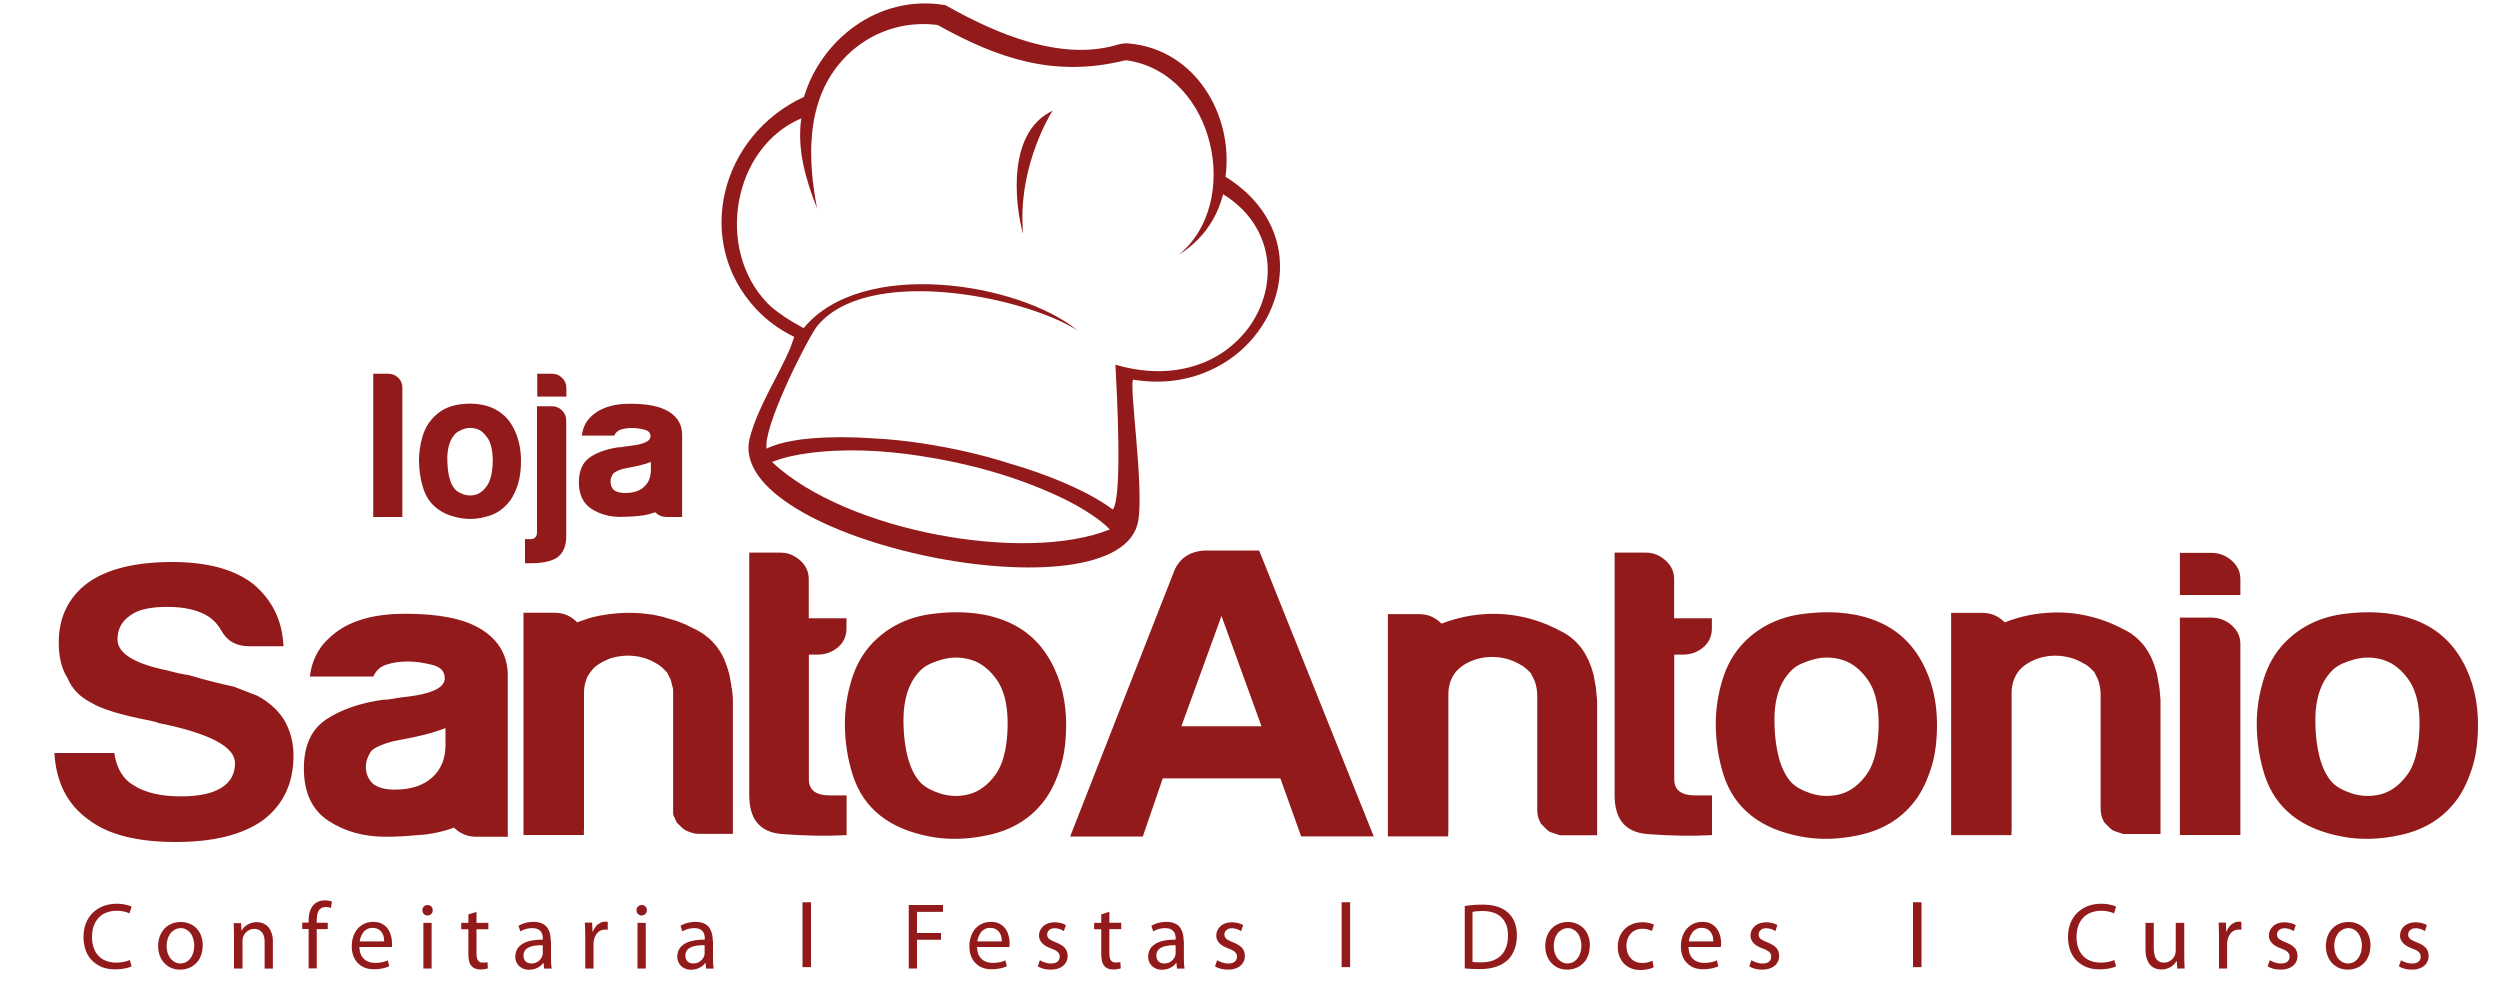
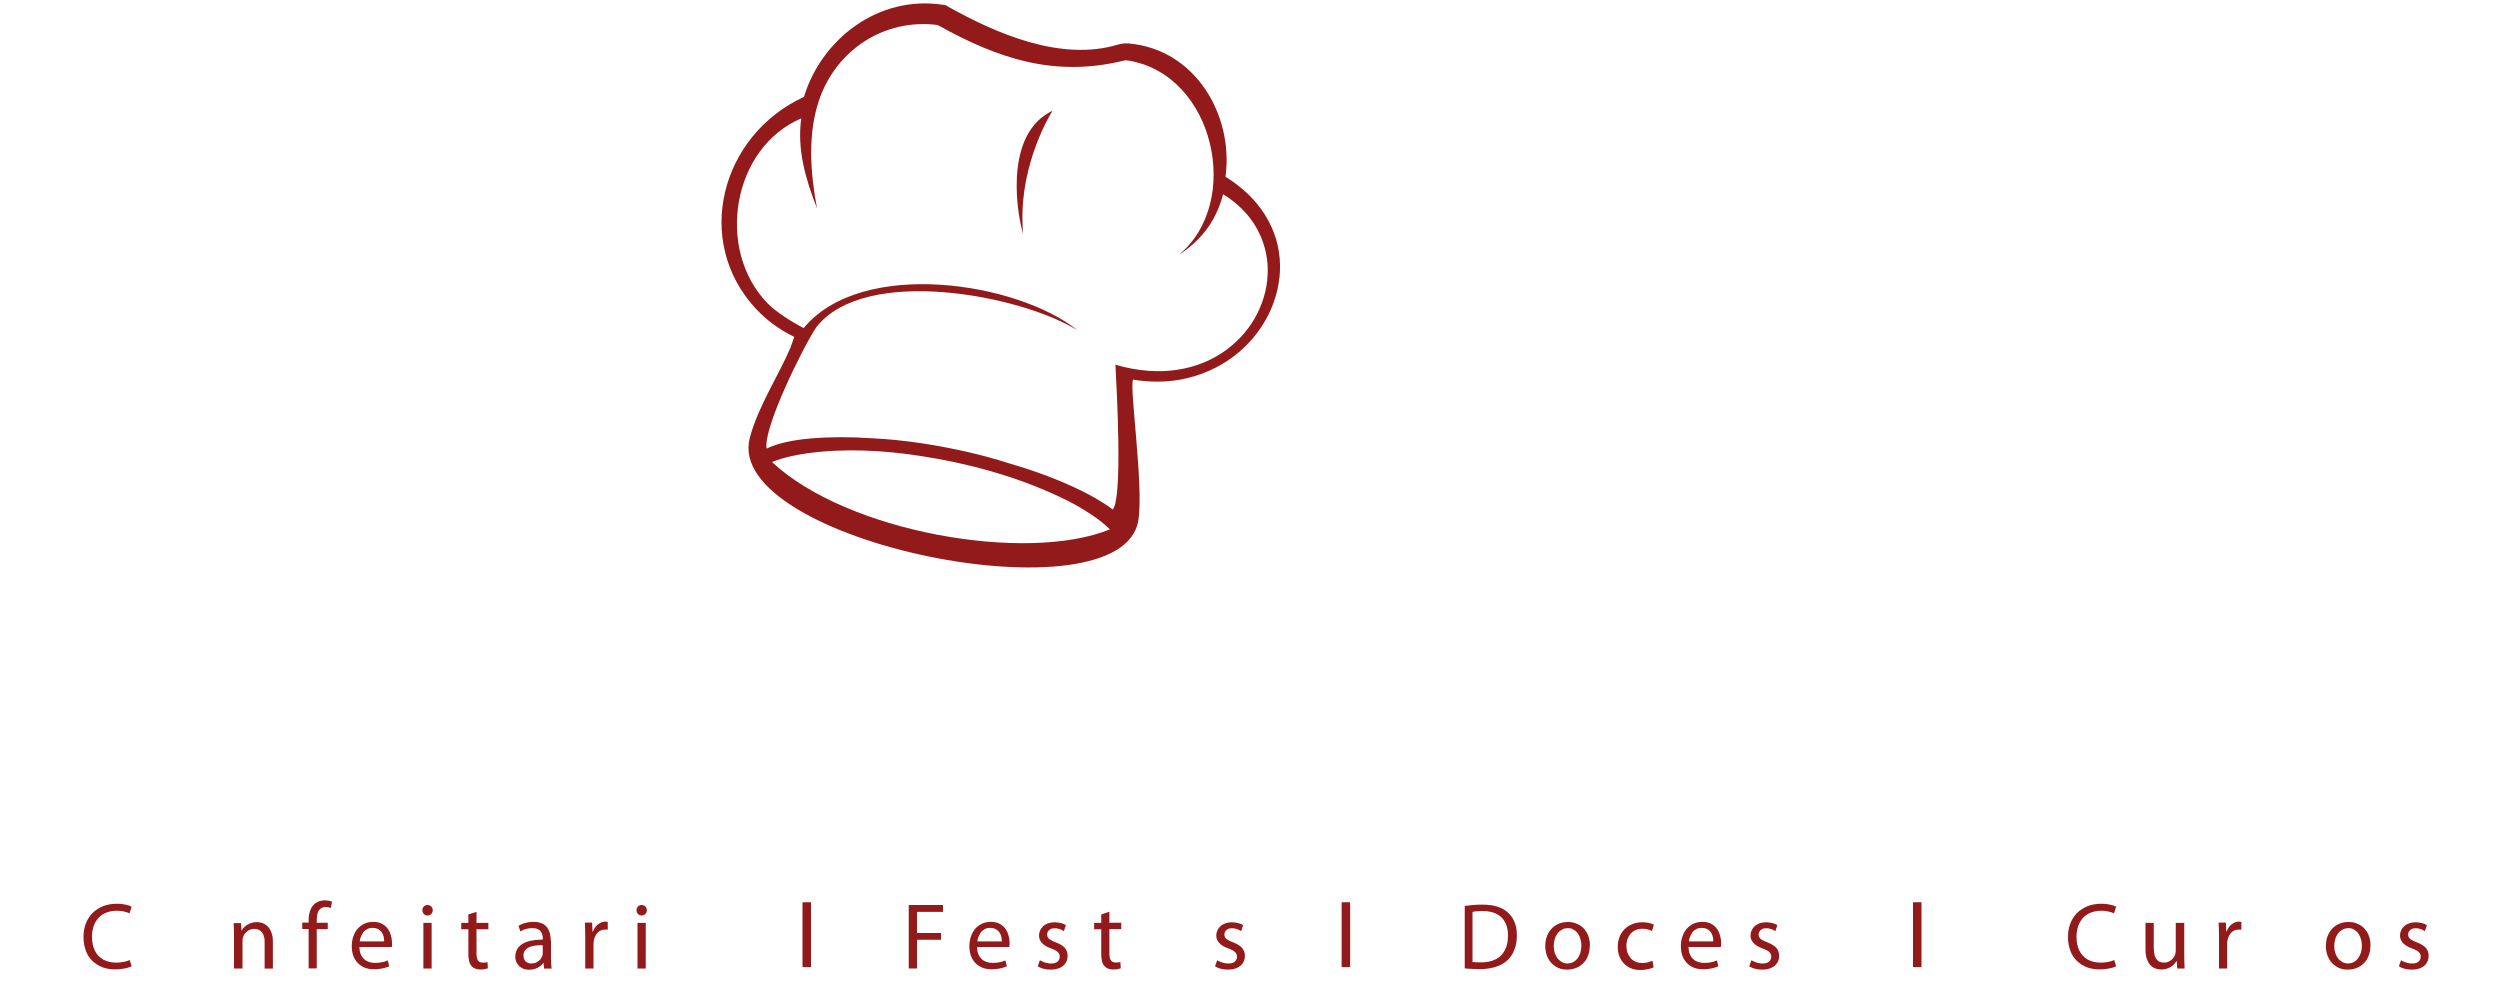
<svg xmlns="http://www.w3.org/2000/svg" version="1.1" viewBox="0 0 200 80" fill="#931A1A">
  <g>
-     <path class="st0" d="M52.08,36.95c-0.14,0.06-0.31,0.11-0.49,0.17c-0.23,0.07-0.5,0.14-0.8,0.2l0,0c-0.64,0.12-0.83,0.16-0.83,0.16   v0c-0.21,0.05-0.39,0.11-0.54,0.18c-0.14,0.06-0.26,0.13-0.35,0.21c-0.07,0.11-0.13,0.21-0.17,0.32c-0.04,0.11-0.06,0.22-0.06,0.32   c0,0.15,0.03,0.28,0.07,0.4c0.05,0.12,0.12,0.22,0.22,0.3c0.1,0.08,0.22,0.13,0.36,0.17c0.15,0.04,0.32,0.06,0.51,0.06   c0.32,0,0.61-0.04,0.87-0.12c0.25-0.08,0.47-0.2,0.65-0.37c0.18-0.16,0.32-0.35,0.41-0.58c0.09-0.22,0.14-0.48,0.14-0.77V36.95   L52.08,36.95z M29.86,29.9h1.2c0.31,0,0.58,0.11,0.8,0.32c0.22,0.21,0.33,0.47,0.33,0.78v10.36h-2.33V29.9L29.86,29.9z    M34.82,40.56c-0.47-0.4-0.8-0.94-1-1.62c-0.2-0.68-0.3-1.38-0.3-2.11c0-0.6,0.08-1.2,0.25-1.8c0.16-0.6,0.43-1.1,0.78-1.5   c0.58-0.67,1.32-1.06,2.23-1.18c0.91-0.12,1.73-0.05,2.46,0.22c0.84,0.33,1.47,0.91,1.87,1.73c0.37,0.73,0.57,1.59,0.57,2.56   c0,0.71-0.08,1.32-0.23,1.83c-0.16,0.51-0.36,0.95-0.6,1.3c-0.53,0.73-1.21,1.19-2.03,1.36c-0.73,0.2-1.47,0.22-2.21,0.05   C35.86,41.24,35.27,40.96,34.82,40.56L34.82,40.56z M36.42,34.7c-0.47,0.51-0.68,1.27-0.63,2.28c0.04,1.01,0.23,1.71,0.57,2.11   c0.13,0.18,0.37,0.33,0.7,0.45c0.33,0.12,0.67,0.13,1.01,0.03c0.34-0.1,0.65-0.35,0.92-0.75c0.26-0.4,0.41-1.04,0.43-1.93   c0-0.8-0.13-1.4-0.38-1.8c-0.26-0.4-0.55-0.66-0.88-0.77c-0.34-0.11-0.67-0.12-1-0.02C36.82,34.42,36.58,34.54,36.42,34.7   L36.42,34.7z M42,45.06v-1.93h0.43c0.2,0,0.33-0.05,0.4-0.16c0.09-0.07,0.13-0.21,0.13-0.44v-1.17l0,0v-6.69V32.5h1.2   c0.31,0,0.58,0.11,0.8,0.33c0.22,0.22,0.34,0.49,0.34,0.8v7.73l0,0v1.53c0,0.76-0.22,1.31-0.67,1.67c-0.44,0.33-1.18,0.5-2.2,0.5   H42L42,45.06z M42.97,29.9h1.2c0.31,0,0.58,0.11,0.8,0.33c0.22,0.22,0.34,0.49,0.34,0.8v0.7h-2.33V29.9L42.97,29.9z M183.37,65.24   c1.09,0.87,2.46,1.38,3.86,1.66c1.61,0.33,3.21,0.25,4.81-0.1c1.83-0.4,3.3-1.27,4.39-2.67c0.6-0.76,1-1.67,1.3-2.56   c0.39-1.15,0.51-2.41,0.51-3.61c0-1.76-0.36-3.48-1.23-5.05c-0.88-1.59-2.19-2.76-4.04-3.39c-1.71-0.59-3.57-0.64-5.36-0.42   c-1.93,0.23-3.54,0.99-4.83,2.31c-0.82,0.85-1.36,1.85-1.69,2.93c-0.36,1.16-0.55,2.35-0.55,3.55c0,1.42,0.21,2.82,0.65,4.18   C181.6,63.31,182.3,64.39,183.37,65.24L183.37,65.24z M96.56,44.04h4.05h0.12l0.05,0.12l9.02,22.5l0.1,0.25h-0.27h-5.41h-0.13   l-0.04-0.12l-1.62-4.52h-9.41l-1.55,4.52l-0.04,0.13H91.3h-5.42h-0.27l0.1-0.25l8.23-21l0-0.01c0.23-0.54,0.57-0.94,1.01-1.21   C95.39,44.18,95.93,44.04,96.56,44.04L96.56,44.04z M97.72,49.28l-3.21,8.82h6.41L97.72,49.28L97.72,49.28z M35.63,58.25   c-0.28,0.11-0.6,0.22-0.96,0.33c-0.46,0.14-0.99,0.27-1.58,0.4l0,0c-1.27,0.24-1.63,0.32-1.63,0.32l0,0   c-0.41,0.1-0.76,0.22-1.06,0.35c-0.28,0.12-0.51,0.26-0.68,0.41c-0.15,0.21-0.26,0.42-0.33,0.63c-0.08,0.21-0.12,0.42-0.12,0.64   c0,0.29,0.05,0.55,0.15,0.78c0.1,0.23,0.24,0.43,0.43,0.6c0.19,0.15,0.43,0.26,0.71,0.34c0.29,0.08,0.63,0.12,1.01,0.12   c0.64,0,1.21-0.08,1.71-0.24c0.49-0.16,0.92-0.4,1.28-0.72c0.36-0.32,0.63-0.7,0.81-1.13c0.18-0.44,0.27-0.94,0.27-1.51V58.25   L35.63,58.25z M40.41,66.94H38.1c-0.32,0-0.62-0.05-0.9-0.16c-0.28-0.1-0.53-0.26-0.76-0.46c-0.04-0.03-0.07-0.07-0.11-0.1   l-0.01-0.01c-0.38,0.14-0.76,0.26-1.16,0.35c-0.44,0.1-0.88,0.18-1.34,0.22h0c-0.56,0.05-1.09,0.09-1.58,0.12   c-0.5,0.03-0.96,0.04-1.38,0.04c-0.87,0-1.68-0.1-2.44-0.31c-0.76-0.21-1.47-0.53-2.12-0.95c-0.67-0.43-1.17-1-1.5-1.71   c-0.33-0.7-0.49-1.54-0.49-2.51c0-0.91,0.15-1.69,0.45-2.34c0.3-0.66,0.76-1.19,1.37-1.59c0.59-0.39,1.26-0.71,2.02-0.97   c0.75-0.26,1.58-0.45,2.49-0.58l0.02,0h0.01c0.11,0,0.23-0.01,0.37-0.02c0.14-0.02,0.29-0.04,0.45-0.07   c0.17-0.03,0.35-0.06,0.54-0.09c0.19-0.03,0.39-0.05,0.6-0.07v0c1.01-0.12,1.77-0.32,2.27-0.58c0.46-0.24,0.68-0.54,0.68-0.89   c0-0.27-0.08-0.49-0.23-0.66c-0.16-0.18-0.4-0.31-0.73-0.4l0,0c-0.36-0.09-0.7-0.16-1.03-0.21c-0.33-0.04-0.64-0.07-0.94-0.07   c-0.32,0-0.63,0.02-0.91,0.06c-0.29,0.04-0.55,0.1-0.8,0.18l0,0c-0.24,0.08-0.44,0.18-0.61,0.33c-0.17,0.14-0.31,0.32-0.41,0.53   l-0.05,0.1h-0.12h-4.75h-0.21l0.03-0.2c0.1-0.68,0.32-1.29,0.66-1.85c0.34-0.56,0.81-1.05,1.39-1.48l0,0   c0.66-0.5,1.45-0.87,2.38-1.12c0.93-0.25,1.99-0.37,3.18-0.37c1.34,0,2.51,0.1,3.51,0.3c1.01,0.2,1.86,0.51,2.54,0.93l0,0   c0.71,0.44,1.24,0.96,1.6,1.58c0.36,0.62,0.54,1.32,0.54,2.11v1.36v4.38v7.01v0.18H40.41L40.41,66.94z M115.32,49.89   c-0.05-0.05-0.09-0.1-0.15-0.14c-0.46-0.41-1-0.62-1.65-0.62h-2.49v7.55v9.85v0.38l0,0h4.83h0v-0.38h0.01V55.51   c0-0.06,0.01-0.13,0.01-0.19v-0.01l0-0.04v0c0-0.04,0.01-0.08,0.01-0.12l0-0.01c0.03-0.2,0.07-0.39,0.13-0.58l0.01-0.02l0.01-0.02   c0.16-0.47,0.45-0.89,0.9-1.21c0.03-0.02,0.07-0.05,0.1-0.07l0.03-0.02l0,0l0.03-0.02l0.03-0.02l0,0c1.38-0.86,3.21-0.82,4.58,0.04   l0.01,0l0,0l0.03,0.02l0.03,0.02v0l0.03,0.02l0.03,0.02c0.04,0.03,0.08,0.06,0.12,0.08c0.05,0.04,0.1,0.08,0.14,0.12l0.07,0.06v0   l0.03,0.03l0.03,0.03l0,0l0.03,0.03l0.03,0.03l0.03,0.03l0,0l0.03,0.03l0,0l0.03,0.03l0,0l0.03,0.03l0.03,0.03l0.03,0.03v0   l0.02,0.04l0,0l0.02,0.04l0,0l0.02,0.04l0,0l0.02,0.04l0.02,0.04l0.02,0.04l0.02,0.04v0l0.02,0.04l0,0l0.02,0.04l0.04,0.08l0,0   l0.02,0.04v0c0.02,0.04,0.03,0.08,0.05,0.12l0.02,0.04l0.03,0.08l0,0c0.12,0.36,0.17,0.75,0.17,1.15v9.04   c0,0.19,0.02,0.38,0.06,0.56l0,0c0.02,0.08,0.04,0.15,0.07,0.22l0,0l0.01,0.02v0l0.01,0.02h0l0.01,0.02v0l0.01,0.02l0.02,0.05v0   l0.01,0.02v0l0.01,0.02l0,0l0.01,0.02l0,0l0.01,0.02v0l0.01,0.02v0l0.01,0.02l0.01,0.02v0l0.01,0.02l0,0l0.01,0.02l0,0l0.01,0.02v0   l0.01,0.02l0,0l0.02,0.02l0,0l0.02,0.02v0l0.02,0.02l0,0l0.02,0.02l0,0l0.02,0.02v0l0.02,0.02l0,0l0.02,0.02v0l0.02,0.02l0,0   l0.02,0.02l0,0l0.02,0.02v0l0.02,0.02v0l0.02,0.02v0l0.02,0.02v0l0.02,0.02l0,0l0.02,0.02v0l0.02,0.02l0,0l0.02,0.02v0l0.04,0.04v0   l0.02,0.02l0,0l0.02,0.02l0,0l0.02,0.02l0,0l0.02,0.02l0,0l0.02,0.02v0l0.02,0.02v0l0.05,0.03v0l0.02,0.02l0,0l0.02,0.02l0,0   l0.02,0.02l0,0l0.02,0.01v0l0.02,0.01h0c0.03,0.02,0.06,0.04,0.1,0.05v0l0.02,0.01v0l0.05,0.02l0,0l0.03,0.01v0l0.03,0.01v0   l0.03,0.01l0,0l0.03,0.01l0,0l0.03,0.01l0,0l0.03,0.01l0,0l0.03,0.01l0,0l0.03,0.01h0l0.03,0.01l0.03,0.01l0,0l0.03,0.01v0   l0.03,0.01l0,0l0.03,0.01l0,0l0.03,0.01v0l0.03,0.01v0l0.03,0.01l0,0l0.03,0.01v0l0.03,0.01l0,0l0.03,0.01l0,0l0.03,0.01l0,0   l0.03,0.01l0.03,0.01l0.03,0.01l0,0l0.03,0v0l0.03,0l0.03,0l0.03,0l0.03,0l0.03,0l0.03,0l0.03,0v0l0.03,0l0.03,0l0.03,0l0.03,0   l0.03,0l0,0l0.03,0l0.03,0l0.03,0l0,0l0.03,0l0,0l0.03,0h0h0.03h0h2.41V56.68v-0.1l0-0.1v0l0-0.1v0l0-0.1l0,0l0-0.1l0-0.1   l-0.01-0.11l0,0l-0.01-0.11l0,0l-0.01-0.11l-0.01-0.11l-0.01-0.11v0l-0.01-0.11h0l-0.01-0.11v0l-0.01-0.11v0l-0.01-0.11v0   L127.67,55v0l-0.02-0.11v0l-0.02-0.11l0,0l-0.02-0.11v0l-0.02-0.11l0,0l-0.02-0.11v0l-0.02-0.11l0,0l-0.02-0.11l0,0l-0.02-0.11v0   l-0.02-0.11l0,0l-0.03-0.11l0,0l-0.03-0.1v0l-0.03-0.1l0,0l-0.03-0.1v0l-0.03-0.1l0,0l-0.03-0.1v0l-0.04-0.1v0l-0.04-0.1l0,0   l-0.04-0.1v0l-0.04-0.1v0l-0.04-0.1l0,0l-0.04-0.1v0l-0.05-0.1l0,0l-0.05-0.1v0l-0.05-0.1l0,0l-0.05-0.09v0l-0.05-0.09l0,0   l-0.05-0.09v0l-0.06-0.09l0,0l-0.06-0.09v0l-0.06-0.09l0,0l-0.06-0.09l0,0l-0.07-0.09v0l-0.07-0.08l0,0l-0.07-0.08l0,0l-0.07-0.08   v0c-0.02-0.03-0.05-0.05-0.07-0.08v0l-0.08-0.08h0l-0.08-0.08l0,0c-0.03-0.03-0.05-0.05-0.08-0.08h0l-0.08-0.07v0l-0.08-0.07h0   c-0.03-0.02-0.06-0.05-0.09-0.07l0,0l-0.09-0.07h0l-0.09-0.07l0,0l-0.1-0.07l0,0c-0.03-0.02-0.06-0.04-0.1-0.06h0   c-0.03-0.02-0.07-0.04-0.1-0.06h0c-0.03-0.02-0.07-0.04-0.1-0.06l0,0c-1.78-1-3.76-1.56-5.87-1.51   C117.87,49.14,116.56,49.41,115.32,49.89L115.32,49.89z M160.38,49.79c-0.05-0.05-0.09-0.1-0.15-0.14c-0.46-0.41-1-0.62-1.65-0.62   h-2.49v7.55v9.85v0.38l0,0h4.83h0v-0.38h0.01V55.41c0-0.06,0.01-0.13,0.01-0.19v-0.01l0-0.04v0c0-0.04,0.01-0.08,0.01-0.12l0-0.01   c0.03-0.2,0.07-0.39,0.13-0.58l0.01-0.02l0.01-0.02c0.16-0.47,0.45-0.89,0.9-1.21c0.03-0.02,0.07-0.05,0.1-0.07l0.03-0.02l0,0   l0.03-0.02l0.03-0.02l0,0c1.38-0.86,3.21-0.82,4.58,0.04l0.01,0l0,0l0.03,0.02l0.04,0.02v0l0.03,0.02l0.03,0.02   c0.04,0.03,0.08,0.06,0.12,0.08c0.05,0.04,0.1,0.08,0.14,0.12l0.07,0.06v0l0.03,0.03l0.03,0.03l0,0l0.03,0.03l0.03,0.03l0.03,0.03   v0l0.03,0.03l0,0l0.03,0.03l0,0l0.03,0.03l0.03,0.03l0.03,0.03v0l0.02,0.04l0,0l0.02,0.04l0,0l0.02,0.04l0,0l0.02,0.04l0.02,0.04   l0.02,0.04l0.02,0.04v0l0.02,0.04l0,0l0.02,0.04l0.04,0.08l0,0l0.02,0.04v0c0.02,0.04,0.03,0.08,0.05,0.12l0.02,0.04l0.03,0.08l0,0   c0.12,0.36,0.17,0.75,0.17,1.15v9.04c0,0.19,0.02,0.38,0.06,0.56l0,0c0.02,0.08,0.04,0.15,0.07,0.22l0,0l0.01,0.02v0l0.01,0.02h0   l0.01,0.02v0l0.01,0.02l0.02,0.05v0l0.01,0.02v0l0.01,0.02l0,0l0.01,0.02v0l0.01,0.02v0l0.01,0.02v0l0.01,0.02l0.01,0.02v0   l0.01,0.02l0,0l0.01,0.02l0,0l0.01,0.02v0l0.01,0.02l0,0l0.02,0.02l0,0l0.02,0.02v0l0.02,0.02l0,0l0.02,0.02l0,0l0.02,0.02v0   l0.02,0.02l0,0l0.02,0.02v0l0.02,0.02l0,0l0.02,0.02l0,0l0.02,0.02v0l0.02,0.02v0l0.02,0.02v0l0.02,0.02v0l0.02,0.02v0l0.02,0.02v0   l0.02,0.02l0,0l0.02,0.02v0l0.04,0.04v0l0.02,0.02l0,0l0.02,0.02l0,0l0.02,0.02l0,0l0.02,0.02l0,0l0.02,0.02v0l0.02,0.02v0   l0.05,0.03v0l0.02,0.02l0,0l0.02,0.02l0,0l0.02,0.02l0,0l0.02,0.01v0l0.02,0.01h0c0.03,0.02,0.06,0.04,0.1,0.05v0l0.02,0.01v0   l0.05,0.02v0l0.03,0.01v0l0.03,0.01v0l0.03,0.01l0,0l0.03,0.01l0,0l0.03,0.01l0,0l0.03,0.01v0l0.03,0.01l0,0l0.03,0.01h0l0.03,0.01   l0.03,0.01l0,0l0.03,0.01v0l0.03,0.01l0,0l0.03,0.01l0,0l0.03,0.01l0,0l0.03,0.01v0l0.03,0.01l0,0l0.03,0.01v0l0.03,0.01l0,0   l0.03,0.01l0,0l0.03,0.01l0,0l0.03,0.01l0.03,0.01l0.03,0.01l0,0l0.03,0v0l0.03,0l0.03,0l0.03,0l0.03,0l0.03,0l0.03,0l0.03,0v0   l0.03,0l0.03,0l0.03,0l0.03,0l0.03,0l0,0l0.03,0l0.03,0l0.03,0l0,0l0.03,0l0,0l0.03,0h0h0.03h0h2.41V56.57v-0.1l0-0.1v0l0-0.1v0   l0-0.1l0,0l0-0.1l0-0.1l-0.01-0.11l0,0l-0.01-0.11l0,0l-0.01-0.11l-0.01-0.11l-0.01-0.11v0l-0.01-0.11h0l-0.01-0.11v0l-0.01-0.11v0   L172.74,55v0l-0.01-0.11v0l-0.02-0.11v0l-0.02-0.11l0,0l-0.02-0.11v0l-0.02-0.11l0,0l-0.02-0.11v0l-0.02-0.11l0,0l-0.02-0.11l0,0   l-0.02-0.11v0l-0.02-0.11l0,0l-0.03-0.11l0,0l-0.03-0.1v0l-0.03-0.1l0,0l-0.03-0.1v0l-0.03-0.1l0,0l-0.03-0.1v0l-0.03-0.1l0,0   l-0.04-0.1l0,0l-0.04-0.1v0l-0.04-0.1v0l-0.04-0.1l0,0l-0.04-0.1l0,0l-0.05-0.1l0,0l-0.05-0.1v0l-0.05-0.1l0,0l-0.05-0.09v0   l-0.05-0.09l0,0l-0.05-0.09v0l-0.06-0.09l0,0l-0.06-0.09v0l-0.06-0.09l0,0l-0.06-0.09l0,0l-0.06-0.09l0,0l-0.07-0.08l0,0   l-0.07-0.08l0,0l-0.07-0.08v0c-0.02-0.03-0.05-0.05-0.07-0.08v0l-0.08-0.08h0l-0.08-0.08l0,0c-0.03-0.03-0.05-0.05-0.08-0.08h0   l-0.08-0.07v0l-0.08-0.07l0,0c-0.03-0.02-0.06-0.05-0.09-0.07l0,0l-0.09-0.07h0l-0.09-0.07l0,0l-0.09-0.07h0   c-0.03-0.02-0.06-0.04-0.1-0.06h0c-0.03-0.02-0.07-0.04-0.1-0.06h0c-0.03-0.02-0.07-0.04-0.1-0.06l0,0c-1.78-1-3.76-1.56-5.87-1.51   C162.93,49.03,161.61,49.3,160.38,49.79L160.38,49.79z M53.12,49.37c-0.06-0.01-0.11-0.03-0.17-0.04l-0.03-0.01l-0.15-0.03   l-0.05-0.01l-0.13-0.03l-0.05-0.01l-0.14-0.03l-0.04-0.01l-0.17-0.03l-0.01,0c-0.12-0.02-0.23-0.04-0.35-0.05l-0.04,0l-0.14-0.02   l-0.04,0l-0.15-0.02l-0.02,0l-0.17-0.02l-0.01,0l-0.17-0.01l-0.01,0l-0.02,0l-0.15-0.01l-0.04,0l-0.15-0.01l-0.03,0l-0.14,0   l-0.05,0l-0.16,0h-0.01l-0.18,0h0c-0.06,0-0.12,0-0.18,0l-0.02,0l-0.15,0.01l-0.05,0l-0.14,0.01l-0.04,0l-0.14,0.01l-0.05,0   l-0.17,0.02l0,0l-0.17,0.02l-0.03,0l-0.15,0.02l-0.04,0l-0.14,0.02l-0.05,0.01l-0.15,0.02l-0.02,0c-0.12,0.02-0.23,0.04-0.35,0.06   l-0.02,0l-0.06,0.01l-0.1,0.02l-0.08,0.02l-0.1,0.02l-0.05,0.01l-0.12,0.03l-0.05,0.01l-0.14,0.03l-0.03,0.01l-0.17,0.05l-0.01,0   l-0.17,0.05L47,49.51l-0.13,0.04l-0.04,0.01l-0.12,0.04l-0.06,0.02l-0.14,0.05l-0.01,0l-0.15,0.05l-0.03,0.01l0,0l-0.15,0.06   c-0.05-0.05-0.1-0.1-0.15-0.15c-0.46-0.41-1-0.62-1.65-0.62h-2.49v7.5l0,0.05V66.8h0h4.83h0v-0.38h0.01V55.41   c0-0.06,0.01-0.13,0.01-0.19l0-0.01l0-0.04v0l0.01-0.08l0,0l0-0.03l0-0.01c0.02-0.11,0.04-0.23,0.06-0.34v0l0.01-0.04l0,0   c0.02-0.07,0.04-0.14,0.06-0.2l0.01-0.02l0.01-0.02l0-0.01l0.01-0.03l0-0.01l0.01-0.03l0-0.01l0.01-0.03l0.03-0.07l0,0   c0.03-0.06,0.06-0.13,0.09-0.19l0,0l0.01-0.01L47.08,54c0.1-0.17,0.22-0.34,0.36-0.49l0,0c0.1-0.11,0.22-0.21,0.35-0.3   c0.25-0.18,0.51-0.32,0.79-0.44l0,0c0.08-0.03,0.15-0.06,0.23-0.09l0,0c0.05-0.02,0.1-0.03,0.16-0.05v0   c0.05-0.02,0.1-0.03,0.16-0.04v0c0.05-0.01,0.11-0.03,0.16-0.04l0,0c0.05-0.01,0.11-0.02,0.16-0.03l0,0l0.08-0.01v0   c0.05-0.01,0.11-0.02,0.16-0.02l0,0l0.08-0.01l0,0l0.08-0.01l0,0l0.08-0.01v0c0.08-0.01,0.16-0.01,0.24-0.01l0,0   c0.11,0,0.22,0,0.33,0.01l0,0c0.08,0,0.16,0.01,0.24,0.02l0,0c0.08,0.01,0.16,0.02,0.24,0.03l0,0c0.05,0.01,0.11,0.02,0.16,0.03v0   l0.08,0.02l0,0l0.08,0.02l0,0l0.08,0.02h0l0.08,0.02l0,0l0.08,0.02h0c0.08,0.02,0.16,0.05,0.23,0.08h0   c0.05,0.02,0.1,0.04,0.15,0.06l0,0L52,52.81v0c0.05,0.02,0.1,0.04,0.15,0.07l0,0l0.07,0.04l0,0c0.05,0.02,0.1,0.05,0.15,0.08l0,0   l0.07,0.04l0,0l0.07,0.04l0,0l0.07,0.04h0l0.07,0.04h0l0.07,0.05h0l0.04,0.03h0l0.04,0.03l0,0l0.04,0.03h0l0.04,0.03v0l0.04,0.03h0   l0.04,0.03v0l0.03,0.03h0l0.03,0.03l0,0l0.03,0.03l0,0l0.03,0.03l0.03,0.03h0l0.03,0.03h0l0.03,0.03l0.03,0.03l0,0l0.03,0.03l0,0   l0.03,0.03l0,0l0.03,0.03h0l0.03,0.03l0.03,0.03v0l0.03,0.04h0l0.02,0.04l0,0l0.02,0.04l0,0l0.02,0.04h0l0.02,0.04h0l0.02,0.04l0,0   l0.02,0.04v0l0.02,0.04l0,0l0.02,0.04l0.02,0.04v0l0.02,0.04l0,0l0.02,0.04v0l0.02,0.04l0,0l0.02,0.04v0l0.02,0.04l0.01,0.04   l0.01,0.04v0l0.01,0.04h0l0.01,0.04v0l0.01,0.04l0,0l0.01,0.04v0l0.01,0.04l0,0l0.01,0.04v0l0.01,0.04v0l0.01,0.04l0,0l0.01,0.04v0   l0.01,0.04v0l0.01,0.04l0,0l0.01,0.04l0,0l0.01,0.04v0l0.01,0.04v0l0.01,0.04v0l0.01,0.04v0l0.01,0.04l0,0l0,0.04l0,0l0,0.04v0   l0,0.04v0l0,0.04v0l0,0.04v0l0,0.04v0l0,0.04v0l0,0.04v0l0,0.04v0l0,0.04v0l0,0.04v0v9.04v0v0.03l0,0l0,0.03l0,0l0,0.03v0l0,0.03v0   l0,0.03v0l0,0.03v0l0,0.03v0l0,0.03v0l0,0.03v0l0,0.03l0,0l0,0.03v0l0,0.03v0l0,0.03v0l0,0.03v0l0,0.03v0l0,0.03v0l0,0.03v0   l0.01,0.03v0l0.01,0.03l0,0l0.01,0.03l0,0l0.01,0.03l0.01,0.03v0l0.01,0.02l0,0l0.01,0.02v0l0.01,0.02l0,0l0.01,0.02l0,0l0.01,0.02   v0l0.01,0.02v0l0.01,0.02l0,0l0.01,0.02l0.01,0.02v0L54,65.51l0.01,0.02v0l0.01,0.02l0.01,0.02l0,0l0.01,0.02v0l0.01,0.02v0   l0.01,0.02l0,0l0.01,0.02v0l0.01,0.02v0l0.01,0.02v0l0.01,0.02l0.01,0.02v0l0.01,0.02l0,0l0.01,0.02v0l0.01,0.02v0l0.01,0.02v0   l0.02,0.02l0,0l0.02,0.02v0l0.02,0.02l0,0l0.02,0.02l0,0l0.02,0.02v0l0.02,0.02l0,0l0.02,0.02v0l0.02,0.02l0,0l0.02,0.02l0,0   l0.02,0.02v0l0.02,0.02v0l0.02,0.02v0l0.02,0.02v0l0.02,0.02v0l0.02,0.02v0l0.02,0.02l0,0l0.02,0.02v0l0.04,0.04v0l0.02,0.02l0,0   l0.02,0.02l0,0l0.02,0.02l0,0l0.02,0.02l0,0l0.05,0.03v0l0.05,0.03v0c0.04,0.03,0.08,0.05,0.12,0.08l0,0   c0.06,0.04,0.13,0.07,0.2,0.1v0l0.03,0.01v0l0.03,0.01v0c0.05,0.02,0.1,0.04,0.16,0.06l0,0l0.03,0.01h0   c0.05,0.02,0.11,0.03,0.16,0.05h0l0.06,0.01h0l0.06,0.01h0l0.03,0.01h0l0.03,0.01h0l0.09,0.01h0l0.03,0l0,0l0.03,0h0l0.03,0l0,0   l0.03,0h0l0.03,0h0l0.06,0.01l0,0l0.03,0h0l0.03,0h0l0.03,0h0l0.03,0l0,0l0.03,0h0l0.03,0l0,0l0.03,0h0l0.03,0h0l0.03,0h0h0.03h0   h2.41V56.57l0-0.1l0-0.1v0l0-0.1v0l0-0.1l0,0l0-0.1l0-0.1l0-0.11l0,0l-0.01-0.11l0,0l-0.01-0.11l-0.01-0.11l-0.01-0.11v0   l-0.01-0.11l0,0l-0.01-0.11v0l-0.01-0.11v0L58.52,55v0l-0.01-0.11v0l-0.01-0.11v0l-0.02-0.11l0,0l-0.02-0.11v0l-0.02-0.11l0,0   l-0.02-0.11v0l-0.02-0.11v0l-0.02-0.11l0,0l-0.02-0.11v0l-0.03-0.11l0,0l-0.03-0.11v0l-0.03-0.1v0l-0.03-0.1l0,0l-0.03-0.1v0   l-0.03-0.1l0,0l-0.03-0.1v0l-0.04-0.1v0l-0.04-0.1l0,0L58.04,53v0L58,52.9v0l-0.04-0.1l0,0l-0.04-0.1l0,0l-0.05-0.1l0,0l-0.05-0.1   v0l-0.05-0.1v0l-0.05-0.09v0l-0.05-0.09l0,0l-0.06-0.09v0l-0.06-0.09l0,0l-0.06-0.09v0l-0.06-0.09l-0.06-0.09l0,0l-0.07-0.09v0   l-0.07-0.08v0l-0.07-0.08l-0.07-0.08v0l-0.07-0.08v0l-0.08-0.08l0,0l-0.08-0.08l-0.08-0.08l-0.08-0.07v0   c-0.03-0.02-0.06-0.05-0.09-0.07c-0.03-0.02-0.06-0.05-0.09-0.07c-0.03-0.02-0.06-0.05-0.09-0.07c-0.03-0.02-0.06-0.05-0.09-0.07   c-0.03-0.02-0.06-0.04-0.09-0.07l-0.1-0.06c-0.03-0.02-0.07-0.04-0.1-0.06c-0.03-0.02-0.07-0.04-0.1-0.06l-0.16-0.09l-0.05-0.03   l-0.12-0.06l-0.04-0.02l-0.13-0.06l-0.04-0.02l-0.13-0.06l-0.04-0.02l-0.16-0.08l-0.01,0L54.94,50l-0.02-0.01l-0.03-0.01   l-0.12-0.05L54.7,49.9l-0.1-0.04l-0.07-0.03l-0.1-0.04l-0.07-0.03l-0.11-0.04l-0.05-0.02l-0.02-0.01l-0.15-0.05l-0.01,0l-0.04-0.01   l-0.13-0.04l-0.04-0.01l-0.14-0.04l-0.03-0.01l-0.14-0.04l-0.04-0.01l-0.13-0.04l-0.04-0.01l-0.03-0.01L53.12,49.37L53.12,49.37   L53.12,49.37L53.12,49.37z M4.35,60.24h4.79c0.19,1.24,0.71,2.11,1.58,2.6c0.91,0.58,2.17,0.87,3.76,0.87   c1.42,0,2.49-0.23,3.22-0.68c0.73-0.45,1.1-1.11,1.1-1.98c0-1.32-2.05-2.39-6.16-3.22l-0.13-0.06c0,0-0.19-0.04-0.55-0.13   c-2.33-0.45-3.87-0.93-4.65-1.42c-0.91-0.45-1.55-1.11-1.91-1.98C4.92,53.5,4.7,52.55,4.7,51.4c0-2.02,0.77-3.61,2.32-4.77   c1.55-1.11,3.8-1.67,6.77-1.67c2.78,0,4.93,0.58,6.43,1.73c1.55,1.28,2.37,2.95,2.46,5.01h-2.74c-1.05,0-1.8-0.43-2.26-1.3l0,0   c-0.23-0.41-0.55-0.76-0.96-1.05c-0.82-0.54-1.94-0.8-3.35-0.8c-1.37,0-2.35,0.23-2.94,0.68c-0.68,0.45-1.03,1.09-1.03,1.92   c0,1.11,1.33,1.94,3.97,2.48c0.78,0.21,1.34,0.33,1.71,0.37c0.82,0.25,1.54,0.44,2.15,0.59c0.61,0.15,1.1,0.26,1.47,0.34   c0.64,0.25,1.28,0.49,1.91,0.74c0.91,0.5,1.62,1.13,2.12,1.92c0.5,0.87,0.75,1.81,0.75,2.85c0,2.22-0.82,3.96-2.46,5.19   c-1.64,1.16-3.96,1.73-6.97,1.73c-3.1,0-5.43-0.6-6.97-1.79C5.4,64.37,4.49,62.6,4.35,60.24L4.35,60.24z M186.67,53.55   c0.43-0.4,1.11-0.64,1.69-0.8c0.77-0.21,1.54-0.19,2.3,0.04c0.88,0.27,1.54,0.9,2.03,1.59c0.73,1.03,0.89,2.47,0.87,3.67   c-0.02,1.24-0.2,2.87-0.98,3.93c-0.51,0.7-1.2,1.32-2.11,1.56c-0.78,0.2-1.57,0.18-2.34-0.07c-0.59-0.2-1.22-0.49-1.61-0.94   c-0.96-1.11-1.22-2.94-1.28-4.3C185.16,56.61,185.38,54.76,186.67,53.55L186.67,53.55z M174.39,49.4v17.4h4.84V51.52   c0-0.59-0.23-1.08-0.69-1.49c-0.46-0.41-1-0.62-1.65-0.62H174.39L174.39,49.4z M174.39,44.22v3.38h4.84v-1.26   c0-0.59-0.23-1.08-0.69-1.49c-0.46-0.41-1-0.62-1.65-0.62H174.39L174.39,44.22z M140.09,65.24c1.09,0.87,2.45,1.38,3.86,1.66   c1.61,0.33,3.21,0.25,4.81-0.1c1.83-0.4,3.3-1.27,4.39-2.67c0.6-0.76,1-1.67,1.3-2.56c0.39-1.15,0.51-2.41,0.51-3.61   c0-1.76-0.36-3.48-1.23-5.05c-0.88-1.59-2.19-2.76-4.04-3.39c-1.71-0.59-3.57-0.64-5.36-0.42c-1.93,0.23-3.54,0.99-4.83,2.31   c-0.82,0.85-1.36,1.85-1.69,2.93c-0.36,1.16-0.55,2.35-0.55,3.55c0,1.42,0.21,2.82,0.65,4.18   C138.32,63.31,139.02,64.39,140.09,65.24L140.09,65.24z M143.4,53.55c0.43-0.4,1.11-0.64,1.69-0.8c0.77-0.21,1.54-0.19,2.3,0.04   c0.88,0.27,1.54,0.9,2.03,1.59c0.73,1.03,0.89,2.47,0.87,3.67c-0.02,1.24-0.2,2.87-0.98,3.93c-0.51,0.7-1.2,1.32-2.11,1.56   c-0.78,0.2-1.57,0.18-2.34-0.07c-0.59-0.2-1.22-0.49-1.61-0.94c-0.96-1.11-1.22-2.94-1.28-4.3   C141.88,56.61,142.1,54.76,143.4,53.55L143.4,53.55z M136.96,66.81v-3.18h-1.39c-0.95,0-1.63-0.35-1.63-1.27v-9.99h0.67   c0.64,0,1.19-0.19,1.66-0.59c0.48-0.41,0.68-0.93,0.68-1.53v-0.79h-3.02v-3.14c0-0.58-0.23-1.08-0.69-1.49   c-0.44-0.39-0.95-0.62-1.58-0.62h-2.49v19.4c0,1.71,0.66,2.98,2.68,3.12C133.56,66.86,135.27,66.9,136.96,66.81L136.96,66.81z    M70.41,65.24c1.09,0.87,2.45,1.38,3.86,1.66c1.61,0.33,3.22,0.25,4.82-0.1c1.83-0.4,3.3-1.27,4.39-2.67c0.6-0.76,1-1.67,1.3-2.56   c0.39-1.15,0.51-2.41,0.51-3.61c0-1.76-0.36-3.48-1.23-5.05c-0.88-1.59-2.19-2.76-4.04-3.39c-1.71-0.59-3.57-0.64-5.36-0.42   c-1.93,0.23-3.54,0.99-4.83,2.31c-0.82,0.85-1.36,1.85-1.69,2.93c-0.36,1.16-0.55,2.35-0.55,3.55c0,1.42,0.21,2.82,0.65,4.18   C68.65,63.31,69.34,64.39,70.41,65.24L70.41,65.24z M73.72,53.55c0.43-0.4,1.11-0.64,1.69-0.8c0.77-0.21,1.54-0.19,2.3,0.04   c0.88,0.27,1.54,0.9,2.03,1.59c0.73,1.03,0.89,2.47,0.87,3.67c-0.02,1.24-0.2,2.87-0.98,3.93c-0.51,0.7-1.2,1.32-2.11,1.56   c-0.78,0.2-1.57,0.18-2.34-0.07c-0.59-0.2-1.22-0.49-1.61-0.94c-0.96-1.11-1.22-2.94-1.28-4.3C72.21,56.61,72.43,54.76,73.72,53.55   L73.72,53.55z M67.73,66.81v-3.18h-1.39c-0.95,0-1.63-0.35-1.63-1.27v-9.99h0.67c0.64,0,1.19-0.19,1.66-0.59   c0.48-0.41,0.68-0.93,0.68-1.53v-0.79h-3.02v-3.14c0-0.58-0.23-1.08-0.69-1.49c-0.44-0.39-0.95-0.62-1.58-0.62h-2.49v19.4   c0,1.71,0.66,2.98,2.68,3.12C64.33,66.86,66.04,66.9,67.73,66.81L67.73,66.81z M50.16,49.02c-0.06,0-0.12,0-0.18,0L50.16,49.02   L50.16,49.02z M54.51,41.36h-1.18c-0.16,0-0.32-0.03-0.46-0.08c-0.14-0.05-0.27-0.13-0.39-0.24c-0.02-0.02-0.04-0.03-0.06-0.05   l-0.01-0.01c-0.19,0.07-0.39,0.13-0.59,0.18c-0.22,0.05-0.45,0.09-0.68,0.11h0c-0.29,0.03-0.55,0.05-0.8,0.06   c-0.25,0.01-0.49,0.02-0.7,0.02c-0.44,0-0.85-0.05-1.24-0.16c-0.39-0.11-0.75-0.27-1.08-0.48c-0.34-0.22-0.59-0.51-0.76-0.87   c-0.17-0.36-0.25-0.78-0.25-1.28c0-0.46,0.08-0.86,0.23-1.19c0.15-0.34,0.39-0.61,0.69-0.81c0.3-0.2,0.64-0.36,1.02-0.49   c0.38-0.13,0.8-0.23,1.26-0.29l0.01,0h0.01c0.06,0,0.12,0,0.19-0.01c0.07-0.01,0.15-0.02,0.23-0.04c0.09-0.02,0.18-0.03,0.28-0.04   c0.1-0.01,0.2-0.02,0.31-0.04l0,0c0.51-0.06,0.9-0.16,1.15-0.29c0.23-0.12,0.35-0.27,0.35-0.45c0-0.14-0.04-0.25-0.12-0.34   c-0.08-0.09-0.2-0.16-0.37-0.2h0c-0.18-0.05-0.36-0.08-0.52-0.1c-0.17-0.02-0.32-0.03-0.48-0.03c-0.16,0-0.32,0.01-0.46,0.03   c-0.14,0.02-0.28,0.05-0.41,0.09l0,0c-0.12,0.04-0.22,0.09-0.31,0.17c-0.09,0.07-0.16,0.16-0.21,0.27l-0.03,0.05h-0.06h-2.41h-0.11   l0.01-0.1c0.05-0.34,0.16-0.66,0.33-0.94c0.17-0.28,0.41-0.53,0.71-0.75l0,0c0.33-0.25,0.74-0.44,1.21-0.57   c0.47-0.13,1.01-0.19,1.61-0.19c0.68,0,1.27,0.05,1.78,0.15c0.51,0.1,0.94,0.26,1.29,0.47l0,0c0.36,0.22,0.63,0.49,0.81,0.8   c0.18,0.31,0.27,0.67,0.27,1.07v0.69v2.22v3.56v0.09H54.51L54.51,41.36z" />
    <path class="st1" d="M153.04,72.18v5.19h0.68v-5.19H153.04L153.04,72.18z M107.33,72.18v5.19h0.68v-5.19H107.33L107.33,72.18z    M64.2,72.18v5.19h0.68v-5.19H64.2L64.2,72.18z" />
    <path class="st1" d="M10.38,76.8c-0.09,0.04-0.19,0.08-0.31,0.11c-0.12,0.03-0.24,0.06-0.37,0.07C9.57,77,9.44,77.01,9.3,77.01   c-0.41,0-0.76-0.09-1.05-0.25c-0.29-0.17-0.51-0.4-0.66-0.71c-0.15-0.3-0.23-0.67-0.23-1.09c0-0.33,0.05-0.63,0.14-0.89   c0.09-0.26,0.23-0.48,0.4-0.66c0.17-0.18,0.38-0.32,0.63-0.41c0.24-0.09,0.51-0.14,0.81-0.14c0.21,0,0.4,0.02,0.58,0.06   c0.17,0.04,0.32,0.09,0.44,0.15l0.17-0.54c-0.06-0.03-0.14-0.06-0.25-0.1c-0.11-0.03-0.24-0.06-0.4-0.09   c-0.16-0.03-0.34-0.04-0.55-0.04c-0.4,0-0.76,0.07-1.08,0.19c-0.32,0.13-0.6,0.31-0.84,0.54c-0.23,0.24-0.42,0.52-0.54,0.84   c-0.13,0.33-0.19,0.69-0.19,1.09c0,0.42,0.07,0.79,0.19,1.11c0.12,0.32,0.3,0.59,0.53,0.81c0.23,0.22,0.49,0.38,0.79,0.5   c0.3,0.11,0.63,0.17,1,0.17c0.21,0,0.4-0.01,0.57-0.04c0.17-0.02,0.33-0.05,0.46-0.09c0.13-0.04,0.24-0.07,0.31-0.12L10.38,76.8   L10.38,76.8z" />
-     <path class="st1" d="M14.46,73.76c-0.25,0-0.49,0.04-0.71,0.13c-0.22,0.09-0.41,0.21-0.57,0.38c-0.17,0.17-0.29,0.37-0.39,0.61   c-0.09,0.24-0.14,0.51-0.14,0.81c0,0.29,0.05,0.55,0.14,0.78c0.09,0.23,0.21,0.43,0.37,0.59c0.16,0.16,0.34,0.29,0.55,0.38   c0.21,0.09,0.44,0.13,0.69,0.13c0.18,0,0.35-0.02,0.53-0.07c0.17-0.05,0.34-0.12,0.49-0.22c0.15-0.1,0.29-0.23,0.41-0.38   c0.12-0.15,0.21-0.34,0.28-0.55c0.07-0.21,0.1-0.45,0.11-0.72c0-0.28-0.04-0.53-0.13-0.76c-0.08-0.23-0.2-0.42-0.36-0.59   c-0.16-0.17-0.34-0.29-0.56-0.38C14.96,73.8,14.72,73.76,14.46,73.76L14.46,73.76z M14.45,74.25c0.16,0,0.3,0.03,0.41,0.09   c0.12,0.06,0.22,0.13,0.31,0.23c0.09,0.1,0.16,0.2,0.21,0.32c0.05,0.12,0.09,0.25,0.12,0.38c0.03,0.13,0.04,0.26,0.04,0.38   c0,0.21-0.03,0.4-0.08,0.57c-0.06,0.17-0.13,0.32-0.23,0.45c-0.1,0.13-0.22,0.23-0.35,0.3c-0.13,0.07-0.28,0.1-0.44,0.11   c-0.16,0-0.31-0.04-0.45-0.11c-0.13-0.07-0.25-0.17-0.35-0.29c-0.1-0.13-0.17-0.28-0.23-0.44c-0.05-0.17-0.08-0.36-0.08-0.56   c0-0.17,0.02-0.34,0.07-0.51c0.04-0.17,0.11-0.32,0.2-0.45c0.09-0.14,0.21-0.24,0.35-0.32C14.09,74.3,14.25,74.26,14.45,74.25   L14.45,74.25z" />
    <path class="st1" d="M18.74,77.48h0.66v-2.19c0-0.06,0-0.11,0.01-0.17c0.01-0.05,0.02-0.1,0.03-0.14c0.04-0.12,0.1-0.24,0.19-0.34   c0.09-0.1,0.19-0.18,0.31-0.24c0.12-0.06,0.25-0.09,0.39-0.09c0.16,0,0.29,0.03,0.4,0.09c0.11,0.06,0.19,0.13,0.26,0.23   c0.07,0.1,0.11,0.21,0.14,0.34c0.03,0.13,0.05,0.27,0.04,0.42v2.1h0.66v-2.17c0-0.25-0.03-0.46-0.09-0.64   c-0.06-0.18-0.13-0.33-0.22-0.45c-0.09-0.12-0.2-0.21-0.31-0.28c-0.11-0.07-0.23-0.12-0.34-0.14c-0.12-0.03-0.23-0.04-0.33-0.04   c-0.2,0-0.38,0.04-0.54,0.1c-0.16,0.07-0.3,0.15-0.41,0.25c-0.11,0.1-0.2,0.21-0.26,0.33h-0.01l-0.04-0.6h-0.59   c0.01,0.15,0.02,0.3,0.02,0.46c0,0.16,0.01,0.33,0.01,0.53V77.48L18.74,77.48z" />
    <path class="st1" d="M25.34,77.48v-3.15h0.88v-0.51h-0.88v-0.2c0-0.14,0.01-0.28,0.03-0.4c0.02-0.13,0.06-0.24,0.11-0.34   c0.05-0.1,0.13-0.17,0.22-0.23c0.09-0.06,0.21-0.08,0.35-0.09c0.1,0,0.18,0.01,0.25,0.02c0.07,0.02,0.13,0.04,0.17,0.06l0.09-0.51   c-0.06-0.03-0.14-0.05-0.24-0.07c-0.1-0.02-0.2-0.03-0.33-0.03c-0.1,0-0.21,0.01-0.31,0.03c-0.1,0.02-0.21,0.06-0.3,0.11   c-0.1,0.05-0.19,0.11-0.27,0.19c-0.1,0.1-0.18,0.21-0.24,0.35c-0.06,0.13-0.11,0.28-0.14,0.44c-0.03,0.16-0.04,0.32-0.04,0.49v0.17   h-0.51v0.51h0.51v3.15H25.34L25.34,77.48z" />
    <path class="st1" d="M31.34,75.78c0.01-0.04,0.01-0.08,0.02-0.13c0-0.05,0-0.11,0-0.18c0-0.14-0.01-0.28-0.04-0.44   c-0.03-0.15-0.08-0.31-0.14-0.46c-0.07-0.15-0.16-0.29-0.27-0.41c-0.12-0.12-0.26-0.22-0.43-0.3c-0.17-0.07-0.38-0.11-0.62-0.11   c-0.27,0-0.51,0.05-0.72,0.15c-0.21,0.1-0.39,0.24-0.54,0.41c-0.15,0.18-0.26,0.39-0.34,0.62c-0.08,0.24-0.12,0.49-0.12,0.77   c0,0.28,0.04,0.53,0.12,0.75c0.08,0.23,0.2,0.42,0.35,0.58c0.15,0.16,0.34,0.29,0.56,0.38c0.22,0.09,0.47,0.13,0.75,0.13   c0.19,0,0.37-0.01,0.52-0.04c0.15-0.02,0.29-0.05,0.41-0.09c0.12-0.04,0.21-0.07,0.29-0.11l-0.12-0.47   c-0.08,0.03-0.17,0.07-0.26,0.1c-0.1,0.03-0.2,0.05-0.33,0.07c-0.12,0.02-0.26,0.03-0.42,0.03c-0.17,0-0.33-0.02-0.48-0.07   c-0.15-0.05-0.28-0.12-0.4-0.23c-0.11-0.1-0.2-0.23-0.27-0.39c-0.07-0.16-0.1-0.35-0.11-0.58H31.34L31.34,75.78z M28.78,75.3   c0.01-0.12,0.04-0.24,0.09-0.36c0.05-0.12,0.11-0.24,0.19-0.35c0.08-0.11,0.18-0.19,0.31-0.26c0.12-0.07,0.27-0.1,0.44-0.1   c0.15,0,0.28,0.03,0.38,0.07c0.11,0.05,0.19,0.11,0.27,0.19c0.07,0.08,0.13,0.16,0.17,0.26c0.04,0.09,0.07,0.19,0.08,0.29   c0.02,0.1,0.02,0.19,0.02,0.27H28.78L28.78,75.3z" />
    <path class="st1" d="M34.53,77.48v-3.65h-0.66v3.65H34.53L34.53,77.48z M34.2,72.4c-0.08,0-0.16,0.02-0.22,0.06   c-0.06,0.04-0.11,0.09-0.14,0.15c-0.04,0.06-0.05,0.13-0.05,0.21s0.02,0.14,0.05,0.21c0.03,0.06,0.08,0.11,0.14,0.15   c0.06,0.04,0.13,0.05,0.21,0.06c0.09,0,0.16-0.02,0.23-0.06c0.06-0.04,0.11-0.08,0.15-0.15c0.03-0.06,0.05-0.13,0.05-0.21   c0-0.08-0.02-0.15-0.05-0.21c-0.03-0.06-0.08-0.11-0.14-0.15C34.35,72.42,34.28,72.4,34.2,72.4L34.2,72.4z" />
    <path class="st1" d="M37.47,73.15v0.68H36.9v0.51h0.57v2c0,0.21,0.02,0.4,0.06,0.56c0.04,0.16,0.11,0.29,0.2,0.39   c0.08,0.09,0.18,0.16,0.3,0.2c0.12,0.05,0.26,0.07,0.41,0.07c0.13,0,0.24-0.01,0.34-0.03c0.1-0.02,0.18-0.04,0.25-0.06L39,76.97   C38.95,76.99,38.9,77,38.84,77c-0.06,0.01-0.13,0.01-0.22,0.01c-0.12,0-0.22-0.03-0.29-0.08c-0.07-0.06-0.13-0.14-0.16-0.24   c-0.03-0.11-0.05-0.23-0.05-0.38v-1.97h0.95v-0.51h-0.95v-0.88L37.47,73.15L37.47,73.15z" />
    <path class="st1" d="M44.06,75.24c0-0.18-0.02-0.36-0.06-0.54c-0.04-0.17-0.11-0.33-0.21-0.48c-0.1-0.14-0.24-0.26-0.42-0.34   c-0.18-0.09-0.41-0.13-0.69-0.13c-0.15,0-0.3,0.01-0.45,0.04s-0.28,0.06-0.41,0.11c-0.13,0.05-0.24,0.1-0.34,0.17l0.15,0.45   c0.09-0.06,0.18-0.11,0.29-0.15c0.1-0.04,0.21-0.07,0.33-0.09c0.11-0.02,0.23-0.03,0.35-0.03c0.15,0,0.27,0.02,0.37,0.06   c0.1,0.04,0.18,0.09,0.24,0.15c0.06,0.06,0.11,0.13,0.14,0.21c0.03,0.07,0.05,0.15,0.06,0.22c0.01,0.07,0.02,0.14,0.01,0.2v0.08   c-0.47,0-0.87,0.05-1.2,0.15c-0.33,0.1-0.57,0.26-0.74,0.46c-0.17,0.2-0.25,0.45-0.26,0.75c0,0.13,0.02,0.26,0.07,0.39   c0.05,0.12,0.12,0.24,0.21,0.33c0.09,0.1,0.21,0.18,0.35,0.24c0.14,0.06,0.3,0.09,0.49,0.09c0.17,0,0.33-0.03,0.48-0.08   c0.14-0.05,0.27-0.12,0.38-0.2c0.11-0.08,0.2-0.17,0.26-0.27h0.02l0.05,0.46h0.6c-0.02-0.13-0.03-0.26-0.04-0.41   c-0.01-0.15-0.01-0.3-0.01-0.46V75.24L44.06,75.24z M43.42,76.25c0,0.03,0,0.06-0.01,0.1c-0.01,0.04-0.01,0.07-0.02,0.11   c-0.04,0.1-0.09,0.2-0.17,0.3c-0.08,0.09-0.18,0.17-0.3,0.23c-0.12,0.06-0.26,0.09-0.42,0.09c-0.11,0-0.21-0.02-0.31-0.07   c-0.09-0.05-0.17-0.11-0.22-0.21c-0.06-0.09-0.09-0.21-0.09-0.36c0-0.14,0.03-0.26,0.09-0.36c0.06-0.1,0.14-0.18,0.24-0.24   c0.1-0.06,0.22-0.11,0.35-0.14c0.13-0.03,0.27-0.06,0.42-0.07c0.15-0.01,0.29-0.02,0.44-0.01V76.25L43.42,76.25z" />
    <path class="st1" d="M46.82,77.48h0.66v-1.95c0-0.05,0-0.11,0.01-0.16c0-0.05,0.01-0.1,0.02-0.15c0.03-0.17,0.09-0.31,0.17-0.44   c0.08-0.13,0.18-0.23,0.3-0.3c0.12-0.07,0.26-0.11,0.42-0.11c0.05,0,0.09,0,0.12,0c0.04,0,0.07,0.01,0.1,0.01v-0.63   c-0.03,0-0.06-0.01-0.09-0.01c-0.03,0-0.06-0.01-0.09-0.01c-0.15,0-0.29,0.03-0.42,0.1c-0.13,0.07-0.25,0.16-0.35,0.28   c-0.1,0.12-0.18,0.26-0.24,0.42H47.4l-0.03-0.72h-0.58c0.01,0.17,0.02,0.35,0.02,0.54c0,0.19,0.01,0.39,0.01,0.6V77.48L46.82,77.48   z" />
    <path class="st1" d="M51.66,77.48v-3.65H51v3.65H51.66L51.66,77.48z M51.33,72.4c-0.08,0-0.16,0.02-0.22,0.06   c-0.06,0.04-0.11,0.09-0.14,0.15c-0.04,0.06-0.05,0.13-0.05,0.21s0.02,0.14,0.05,0.21c0.03,0.06,0.08,0.11,0.14,0.15   c0.06,0.04,0.13,0.05,0.21,0.06c0.09,0,0.16-0.02,0.23-0.06c0.06-0.04,0.11-0.08,0.15-0.15c0.03-0.06,0.05-0.13,0.05-0.21   c0-0.08-0.02-0.15-0.05-0.21c-0.03-0.06-0.08-0.11-0.14-0.15C51.48,72.42,51.41,72.4,51.33,72.4L51.33,72.4z" />
-     <path class="st1" d="M57.02,75.24c0-0.18-0.02-0.36-0.06-0.54c-0.04-0.17-0.11-0.33-0.21-0.48c-0.1-0.14-0.24-0.26-0.42-0.34   c-0.18-0.09-0.41-0.13-0.69-0.13c-0.15,0-0.3,0.01-0.45,0.04c-0.15,0.03-0.28,0.06-0.41,0.11c-0.13,0.05-0.24,0.1-0.34,0.17   l0.15,0.45c0.09-0.06,0.18-0.11,0.29-0.15c0.1-0.04,0.21-0.07,0.33-0.09c0.11-0.02,0.23-0.03,0.35-0.03c0.15,0,0.27,0.02,0.37,0.06   c0.1,0.04,0.18,0.09,0.24,0.15c0.06,0.06,0.11,0.13,0.14,0.21c0.03,0.07,0.05,0.15,0.06,0.22c0.01,0.07,0.02,0.14,0.01,0.2v0.08   c-0.47,0-0.87,0.05-1.2,0.15c-0.33,0.1-0.57,0.26-0.74,0.46c-0.17,0.2-0.25,0.45-0.26,0.75c0,0.13,0.02,0.26,0.07,0.39   c0.05,0.12,0.12,0.24,0.21,0.33c0.09,0.1,0.21,0.18,0.35,0.24c0.14,0.06,0.3,0.09,0.49,0.09c0.17,0,0.33-0.03,0.48-0.08   c0.14-0.05,0.27-0.12,0.38-0.2c0.11-0.08,0.2-0.17,0.26-0.27h0.02l0.05,0.46h0.6c-0.02-0.13-0.03-0.26-0.04-0.41   c-0.01-0.15-0.01-0.3-0.01-0.46V75.24L57.02,75.24z M56.37,76.25c0,0.03,0,0.06-0.01,0.1c-0.01,0.04-0.01,0.07-0.02,0.11   c-0.04,0.1-0.09,0.2-0.17,0.3c-0.08,0.09-0.18,0.17-0.3,0.23c-0.12,0.06-0.26,0.09-0.42,0.09c-0.11,0-0.21-0.02-0.31-0.07   c-0.09-0.05-0.17-0.11-0.22-0.21c-0.06-0.09-0.09-0.21-0.09-0.36c0-0.14,0.03-0.26,0.09-0.36c0.06-0.1,0.14-0.18,0.24-0.24   c0.1-0.06,0.22-0.11,0.35-0.14c0.13-0.03,0.27-0.06,0.42-0.07c0.15-0.01,0.29-0.02,0.44-0.01V76.25L56.37,76.25z" />
    <polygon class="st1" points="72.7,77.48 73.36,77.48 73.36,75.18 75.28,75.18 75.28,74.64 73.36,74.64 73.36,72.95 75.44,72.95   75.44,72.4 72.7,72.4 72.7,77.48  " />
    <path class="st1" d="M80.74,75.78c0.01-0.04,0.01-0.08,0.02-0.13c0-0.05,0.01-0.11,0.01-0.18c0-0.14-0.01-0.28-0.04-0.44   c-0.03-0.15-0.08-0.31-0.14-0.46c-0.07-0.15-0.16-0.29-0.27-0.41c-0.12-0.12-0.26-0.22-0.43-0.3c-0.17-0.07-0.38-0.11-0.62-0.11   c-0.27,0-0.51,0.05-0.72,0.15c-0.21,0.1-0.39,0.24-0.54,0.41c-0.15,0.18-0.26,0.39-0.34,0.62c-0.08,0.24-0.12,0.49-0.12,0.77   c0,0.28,0.04,0.53,0.12,0.75c0.08,0.23,0.2,0.42,0.35,0.58c0.15,0.16,0.34,0.29,0.56,0.38c0.22,0.09,0.47,0.13,0.75,0.13   c0.19,0,0.37-0.01,0.52-0.04c0.15-0.02,0.29-0.05,0.41-0.09c0.12-0.04,0.21-0.07,0.29-0.11l-0.12-0.47   c-0.08,0.03-0.17,0.07-0.26,0.1c-0.1,0.03-0.2,0.05-0.33,0.07c-0.12,0.02-0.26,0.03-0.42,0.03c-0.17,0-0.33-0.02-0.48-0.07   c-0.15-0.05-0.28-0.12-0.4-0.23c-0.11-0.1-0.2-0.23-0.27-0.39c-0.07-0.16-0.1-0.35-0.11-0.58H80.74L80.74,75.78z M78.19,75.3   c0.01-0.12,0.04-0.24,0.09-0.36c0.05-0.12,0.11-0.24,0.19-0.35c0.08-0.11,0.18-0.19,0.31-0.26c0.12-0.07,0.27-0.1,0.44-0.1   c0.15,0,0.28,0.03,0.38,0.07c0.11,0.05,0.19,0.11,0.27,0.19c0.07,0.08,0.13,0.16,0.17,0.26c0.04,0.09,0.07,0.19,0.08,0.29   c0.02,0.1,0.02,0.19,0.02,0.27H78.19L78.19,75.3z" />
    <path class="st1" d="M83.02,77.31c0.13,0.08,0.28,0.14,0.46,0.19c0.18,0.05,0.37,0.07,0.57,0.07c0.29,0,0.53-0.05,0.73-0.14   c0.2-0.09,0.36-0.22,0.47-0.39c0.11-0.16,0.16-0.36,0.16-0.57c0-0.18-0.04-0.34-0.11-0.47c-0.07-0.14-0.18-0.25-0.32-0.35   c-0.14-0.1-0.32-0.19-0.53-0.27c-0.16-0.06-0.29-0.12-0.39-0.18c-0.1-0.06-0.18-0.12-0.22-0.19c-0.05-0.07-0.07-0.15-0.07-0.25   c0-0.09,0.02-0.17,0.07-0.25c0.05-0.07,0.11-0.13,0.2-0.18c0.09-0.05,0.2-0.07,0.33-0.07c0.11,0,0.22,0.01,0.31,0.04   c0.09,0.02,0.18,0.05,0.25,0.09c0.07,0.03,0.13,0.07,0.18,0.1l0.16-0.48c-0.1-0.07-0.23-0.12-0.38-0.16   c-0.15-0.04-0.32-0.06-0.51-0.07c-0.19,0-0.37,0.03-0.52,0.08c-0.16,0.06-0.29,0.13-0.4,0.23c-0.11,0.1-0.19,0.21-0.25,0.34   c-0.06,0.13-0.09,0.27-0.09,0.42c0,0.22,0.08,0.42,0.24,0.59c0.16,0.18,0.4,0.32,0.74,0.44c0.16,0.06,0.29,0.12,0.39,0.18   c0.1,0.06,0.17,0.13,0.22,0.21c0.05,0.08,0.07,0.17,0.07,0.27c0,0.1-0.03,0.2-0.08,0.28c-0.05,0.08-0.13,0.15-0.23,0.19   c-0.1,0.05-0.23,0.07-0.39,0.07c-0.11,0-0.22-0.01-0.33-0.04c-0.11-0.02-0.21-0.06-0.31-0.1c-0.09-0.04-0.18-0.08-0.25-0.12   L83.02,77.31L83.02,77.31z" />
    <path class="st1" d="M88.1,73.15v0.68h-0.57v0.51h0.57v2c0,0.21,0.02,0.4,0.06,0.56c0.04,0.16,0.11,0.29,0.2,0.39   c0.08,0.09,0.18,0.16,0.3,0.2c0.12,0.05,0.26,0.07,0.41,0.07c0.13,0,0.24-0.01,0.34-0.03c0.1-0.02,0.18-0.04,0.25-0.06l-0.03-0.51   c-0.05,0.02-0.1,0.03-0.16,0.03c-0.06,0.01-0.13,0.01-0.22,0.01c-0.12,0-0.22-0.03-0.29-0.08c-0.07-0.06-0.13-0.14-0.16-0.24   c-0.03-0.11-0.05-0.23-0.05-0.38v-1.97h0.95v-0.51h-0.95v-0.88L88.1,73.15L88.1,73.15z" />
-     <path class="st1" d="M94.69,75.24c0-0.18-0.02-0.36-0.06-0.54c-0.04-0.17-0.11-0.33-0.21-0.48c-0.1-0.14-0.24-0.26-0.42-0.34   c-0.18-0.09-0.41-0.13-0.69-0.13c-0.15,0-0.3,0.01-0.45,0.04s-0.28,0.06-0.41,0.11c-0.13,0.05-0.24,0.1-0.34,0.17l0.15,0.45   c0.09-0.06,0.18-0.11,0.29-0.15c0.1-0.04,0.21-0.07,0.33-0.09c0.11-0.02,0.23-0.03,0.35-0.03c0.15,0,0.27,0.02,0.37,0.06   c0.1,0.04,0.18,0.09,0.24,0.15c0.06,0.06,0.11,0.13,0.14,0.21c0.03,0.07,0.05,0.15,0.06,0.22c0.01,0.07,0.02,0.14,0.01,0.2v0.08   c-0.47,0-0.87,0.05-1.2,0.15c-0.33,0.1-0.57,0.26-0.74,0.46c-0.17,0.2-0.25,0.45-0.26,0.75c0,0.13,0.02,0.26,0.07,0.39   c0.05,0.12,0.12,0.24,0.21,0.33c0.09,0.1,0.21,0.18,0.35,0.24c0.14,0.06,0.3,0.09,0.49,0.09c0.17,0,0.33-0.03,0.48-0.08   c0.14-0.05,0.27-0.12,0.38-0.2c0.11-0.08,0.2-0.17,0.26-0.27h0.02l0.05,0.46h0.6c-0.02-0.13-0.03-0.26-0.04-0.41   c-0.01-0.15-0.01-0.3-0.01-0.46V75.24L94.69,75.24z M94.05,76.25c0,0.03,0,0.06-0.01,0.1c-0.01,0.04-0.01,0.07-0.02,0.11   c-0.04,0.1-0.09,0.2-0.17,0.3c-0.08,0.09-0.18,0.17-0.3,0.23c-0.12,0.06-0.26,0.09-0.42,0.09c-0.11,0-0.21-0.02-0.31-0.07   c-0.09-0.05-0.17-0.11-0.22-0.21c-0.06-0.09-0.09-0.21-0.09-0.36c0-0.14,0.03-0.26,0.09-0.36c0.06-0.1,0.14-0.18,0.24-0.24   c0.1-0.06,0.22-0.11,0.35-0.14c0.13-0.03,0.27-0.06,0.42-0.07c0.15-0.01,0.29-0.02,0.44-0.01V76.25L94.05,76.25z" />
    <path class="st1" d="M97.2,77.31c0.13,0.08,0.28,0.14,0.46,0.19c0.18,0.05,0.37,0.07,0.57,0.07c0.29,0,0.53-0.05,0.73-0.14   c0.2-0.09,0.36-0.22,0.47-0.39c0.11-0.16,0.16-0.36,0.16-0.57c0-0.18-0.04-0.34-0.11-0.47c-0.07-0.14-0.18-0.25-0.32-0.35   c-0.14-0.1-0.32-0.19-0.53-0.27c-0.16-0.06-0.29-0.12-0.39-0.18c-0.1-0.06-0.18-0.12-0.22-0.19c-0.05-0.07-0.07-0.15-0.07-0.25   c0-0.09,0.02-0.17,0.07-0.25c0.05-0.07,0.11-0.13,0.2-0.18c0.09-0.05,0.2-0.07,0.33-0.07c0.11,0,0.22,0.01,0.31,0.04   c0.09,0.02,0.18,0.05,0.25,0.09c0.07,0.03,0.13,0.07,0.18,0.1l0.16-0.48c-0.1-0.07-0.23-0.12-0.38-0.16   c-0.15-0.04-0.32-0.06-0.51-0.07c-0.19,0-0.37,0.03-0.52,0.08c-0.16,0.06-0.29,0.13-0.4,0.23c-0.11,0.1-0.19,0.21-0.25,0.34   c-0.06,0.13-0.09,0.27-0.09,0.42c0,0.22,0.08,0.42,0.24,0.59c0.16,0.18,0.4,0.32,0.74,0.44c0.16,0.06,0.29,0.12,0.39,0.18   c0.1,0.06,0.17,0.13,0.22,0.21c0.05,0.08,0.07,0.17,0.07,0.27c0,0.1-0.03,0.2-0.08,0.28c-0.05,0.08-0.13,0.15-0.23,0.19   c-0.1,0.05-0.23,0.07-0.39,0.07c-0.11,0-0.22-0.01-0.33-0.04c-0.11-0.02-0.21-0.06-0.31-0.1c-0.09-0.04-0.18-0.08-0.25-0.12   L97.2,77.31L97.2,77.31z" />
    <path class="st1" d="M117.17,77.47c0.16,0.02,0.35,0.03,0.54,0.04c0.2,0.01,0.41,0.02,0.65,0.02c0.5,0,0.93-0.06,1.32-0.19   c0.38-0.12,0.69-0.31,0.94-0.54c0.24-0.24,0.42-0.52,0.54-0.85c0.13-0.33,0.19-0.71,0.19-1.12c0-0.41-0.06-0.77-0.19-1.07   c-0.12-0.3-0.3-0.55-0.53-0.76c-0.22-0.2-0.5-0.36-0.84-0.47c-0.34-0.11-0.75-0.16-1.22-0.16c-0.26,0-0.51,0.01-0.74,0.03   c-0.23,0.02-0.45,0.05-0.65,0.08V77.47L117.17,77.47z M117.82,72.95c0.09-0.02,0.19-0.04,0.32-0.05c0.13-0.01,0.28-0.02,0.45-0.02   c0.46,0,0.85,0.08,1.15,0.24c0.31,0.16,0.53,0.39,0.68,0.68c0.15,0.29,0.22,0.64,0.22,1.04c0,0.46-0.08,0.85-0.25,1.17   c-0.16,0.32-0.41,0.57-0.73,0.73c-0.32,0.17-0.72,0.25-1.19,0.25c-0.13,0-0.25,0-0.37-0.01c-0.11-0.01-0.21-0.01-0.3-0.02V72.95   L117.82,72.95z" />
    <path class="st1" d="M125.43,73.76c-0.25,0-0.49,0.04-0.71,0.13c-0.22,0.09-0.41,0.21-0.57,0.38c-0.17,0.17-0.29,0.37-0.39,0.61   c-0.09,0.24-0.14,0.51-0.14,0.81c0,0.29,0.05,0.55,0.14,0.78c0.09,0.23,0.21,0.43,0.37,0.59c0.16,0.16,0.34,0.29,0.55,0.38   c0.21,0.09,0.44,0.13,0.69,0.13c0.18,0,0.35-0.02,0.53-0.07c0.17-0.05,0.34-0.12,0.49-0.22c0.15-0.1,0.29-0.23,0.41-0.38   c0.12-0.15,0.21-0.34,0.28-0.55c0.07-0.21,0.1-0.45,0.11-0.72c0-0.28-0.04-0.53-0.13-0.76c-0.08-0.23-0.2-0.42-0.36-0.59   c-0.16-0.17-0.34-0.29-0.56-0.38C125.93,73.8,125.69,73.76,125.43,73.76L125.43,73.76z M125.42,74.25c0.16,0,0.3,0.03,0.41,0.09   c0.12,0.06,0.22,0.13,0.31,0.23c0.08,0.1,0.16,0.2,0.21,0.32c0.05,0.12,0.09,0.25,0.12,0.38c0.03,0.13,0.04,0.26,0.04,0.38   c0,0.21-0.03,0.4-0.08,0.57c-0.06,0.17-0.13,0.32-0.23,0.45c-0.1,0.13-0.22,0.23-0.35,0.3c-0.13,0.07-0.28,0.1-0.44,0.11   c-0.16,0-0.31-0.04-0.45-0.11c-0.13-0.07-0.25-0.17-0.35-0.29c-0.1-0.13-0.17-0.28-0.23-0.44c-0.05-0.17-0.08-0.36-0.08-0.56   c0-0.17,0.02-0.34,0.07-0.51c0.04-0.17,0.11-0.32,0.2-0.45c0.09-0.14,0.21-0.24,0.35-0.32C125.05,74.3,125.22,74.26,125.42,74.25   L125.42,74.25z" />
    <path class="st1" d="M132.2,76.86c-0.09,0.04-0.21,0.08-0.34,0.12c-0.13,0.04-0.29,0.05-0.48,0.06c-0.18,0-0.35-0.03-0.5-0.09   c-0.15-0.06-0.29-0.15-0.4-0.27c-0.11-0.12-0.2-0.26-0.27-0.43c-0.06-0.17-0.09-0.36-0.1-0.57c0-0.19,0.03-0.37,0.08-0.53   c0.06-0.17,0.14-0.31,0.25-0.44c0.11-0.13,0.24-0.23,0.4-0.3c0.16-0.07,0.34-0.11,0.55-0.11c0.18,0,0.33,0.02,0.46,0.06   c0.13,0.04,0.23,0.07,0.31,0.12l0.15-0.51c-0.06-0.03-0.14-0.07-0.23-0.09c-0.09-0.03-0.2-0.05-0.32-0.07   c-0.12-0.02-0.24-0.03-0.37-0.03c-0.3,0-0.57,0.05-0.81,0.15c-0.24,0.1-0.45,0.23-0.62,0.41c-0.17,0.17-0.3,0.38-0.4,0.62   c-0.09,0.24-0.14,0.5-0.14,0.78c0,0.28,0.04,0.53,0.13,0.76c0.09,0.23,0.21,0.42,0.37,0.59c0.16,0.16,0.35,0.29,0.57,0.38   c0.22,0.09,0.47,0.13,0.75,0.13c0.16,0,0.31-0.01,0.45-0.04c0.14-0.02,0.25-0.05,0.36-0.08c0.1-0.03,0.18-0.06,0.24-0.09   L132.2,76.86L132.2,76.86z" />
    <path class="st1" d="M137.66,75.78c0.01-0.04,0.01-0.08,0.02-0.13c0-0.05,0.01-0.11,0.01-0.18c0-0.14-0.01-0.28-0.04-0.44   c-0.03-0.15-0.08-0.31-0.14-0.46c-0.07-0.15-0.16-0.29-0.27-0.41c-0.12-0.12-0.26-0.22-0.43-0.3c-0.17-0.07-0.38-0.11-0.62-0.11   c-0.27,0-0.5,0.05-0.72,0.15c-0.21,0.1-0.39,0.24-0.54,0.41c-0.15,0.18-0.26,0.39-0.34,0.62c-0.08,0.24-0.12,0.49-0.12,0.77   c0,0.28,0.04,0.53,0.12,0.75c0.08,0.23,0.2,0.42,0.35,0.58c0.15,0.16,0.34,0.29,0.56,0.38c0.22,0.09,0.47,0.13,0.75,0.13   c0.19,0,0.37-0.01,0.52-0.04c0.15-0.02,0.29-0.05,0.41-0.09c0.12-0.04,0.21-0.07,0.29-0.11l-0.12-0.47   c-0.08,0.03-0.17,0.07-0.26,0.1c-0.1,0.03-0.2,0.05-0.33,0.07c-0.12,0.02-0.26,0.03-0.42,0.03c-0.17,0-0.33-0.02-0.48-0.07   c-0.15-0.05-0.28-0.12-0.4-0.23c-0.11-0.1-0.21-0.23-0.27-0.39c-0.07-0.16-0.1-0.35-0.11-0.58H137.66L137.66,75.78z M135.11,75.3   c0.01-0.12,0.04-0.24,0.09-0.36c0.05-0.12,0.11-0.24,0.19-0.35c0.08-0.11,0.18-0.19,0.31-0.26c0.12-0.07,0.27-0.1,0.44-0.1   c0.15,0,0.28,0.03,0.38,0.07c0.11,0.05,0.2,0.11,0.27,0.19c0.07,0.08,0.13,0.16,0.17,0.26c0.04,0.09,0.07,0.19,0.08,0.29   c0.02,0.1,0.02,0.19,0.02,0.27H135.11L135.11,75.3z" />
    <path class="st1" d="M139.94,77.31c0.13,0.08,0.28,0.14,0.46,0.19c0.18,0.05,0.37,0.07,0.57,0.07c0.29,0,0.53-0.05,0.73-0.14   c0.2-0.09,0.36-0.22,0.47-0.39c0.11-0.16,0.16-0.36,0.16-0.57c0-0.18-0.04-0.34-0.11-0.47c-0.07-0.14-0.18-0.25-0.32-0.35   c-0.14-0.1-0.32-0.19-0.53-0.27c-0.16-0.06-0.29-0.12-0.39-0.18c-0.1-0.06-0.18-0.12-0.22-0.19c-0.05-0.07-0.07-0.15-0.07-0.25   c0-0.09,0.02-0.17,0.07-0.25c0.05-0.07,0.11-0.13,0.2-0.18c0.09-0.05,0.2-0.07,0.33-0.07c0.11,0,0.22,0.01,0.31,0.04   c0.09,0.02,0.18,0.05,0.25,0.09c0.07,0.03,0.13,0.07,0.18,0.1l0.16-0.48c-0.1-0.07-0.23-0.12-0.38-0.16   c-0.15-0.04-0.32-0.06-0.51-0.07c-0.2,0-0.37,0.03-0.52,0.08c-0.16,0.06-0.29,0.13-0.4,0.23c-0.11,0.1-0.19,0.21-0.25,0.34   c-0.06,0.13-0.09,0.27-0.09,0.42c0,0.22,0.08,0.42,0.24,0.59c0.16,0.18,0.4,0.32,0.74,0.44c0.16,0.06,0.29,0.12,0.39,0.18   c0.1,0.06,0.17,0.13,0.22,0.21c0.05,0.08,0.07,0.17,0.07,0.27c0,0.1-0.03,0.2-0.08,0.28c-0.05,0.08-0.13,0.15-0.23,0.19   c-0.1,0.05-0.23,0.07-0.39,0.07c-0.11,0-0.22-0.01-0.33-0.04c-0.11-0.02-0.21-0.06-0.31-0.1c-0.09-0.04-0.18-0.08-0.25-0.12   L139.94,77.31L139.94,77.31z" />
    <path class="st1" d="M169.14,76.8c-0.09,0.04-0.19,0.08-0.31,0.11c-0.12,0.03-0.24,0.06-0.37,0.07c-0.13,0.02-0.27,0.03-0.4,0.03   c-0.41,0-0.76-0.09-1.05-0.25c-0.29-0.17-0.51-0.4-0.66-0.71c-0.15-0.3-0.23-0.67-0.23-1.09c0-0.33,0.05-0.63,0.14-0.89   c0.09-0.26,0.23-0.48,0.4-0.66c0.17-0.18,0.38-0.32,0.63-0.41c0.24-0.09,0.51-0.14,0.81-0.14c0.21,0,0.4,0.02,0.58,0.06   c0.17,0.04,0.32,0.09,0.44,0.15l0.17-0.54c-0.06-0.03-0.14-0.06-0.25-0.1c-0.11-0.03-0.24-0.06-0.4-0.09   c-0.16-0.03-0.34-0.04-0.55-0.04c-0.4,0-0.76,0.07-1.08,0.19c-0.32,0.13-0.6,0.31-0.84,0.54c-0.23,0.24-0.42,0.52-0.54,0.84   c-0.13,0.33-0.19,0.69-0.19,1.09c0,0.42,0.07,0.79,0.19,1.11c0.12,0.32,0.3,0.59,0.53,0.81c0.23,0.22,0.49,0.38,0.79,0.5   c0.3,0.11,0.64,0.17,1,0.17c0.21,0,0.4-0.01,0.57-0.04c0.17-0.02,0.33-0.05,0.46-0.09c0.13-0.04,0.24-0.07,0.31-0.12L169.14,76.8   L169.14,76.8z" />
    <path class="st1" d="M174.72,73.83h-0.66v2.23c0,0.06-0.01,0.13-0.02,0.18c-0.01,0.06-0.03,0.11-0.04,0.16   c-0.04,0.1-0.1,0.2-0.18,0.29c-0.08,0.09-0.18,0.17-0.3,0.23c-0.12,0.06-0.25,0.09-0.4,0.09c-0.2,0-0.36-0.05-0.48-0.15   c-0.12-0.1-0.21-0.23-0.26-0.41c-0.05-0.18-0.08-0.38-0.08-0.61v-2.01h-0.66v2.13c0,0.32,0.04,0.58,0.12,0.79   c0.08,0.21,0.18,0.37,0.3,0.49c0.12,0.12,0.26,0.2,0.41,0.25c0.15,0.05,0.29,0.07,0.44,0.07c0.16,0,0.31-0.02,0.44-0.07   c0.13-0.04,0.25-0.1,0.35-0.16c0.1-0.07,0.19-0.14,0.25-0.22c0.07-0.08,0.13-0.15,0.17-0.23h0.02l0.04,0.6h0.59   c-0.01-0.14-0.02-0.3-0.02-0.46c0-0.17-0.01-0.35-0.01-0.54V73.83L174.72,73.83z" />
    <path class="st1" d="M177.51,77.48h0.66v-1.95c0-0.05,0-0.11,0.01-0.16c0-0.05,0.01-0.1,0.02-0.15c0.03-0.17,0.09-0.31,0.17-0.44   c0.08-0.13,0.18-0.23,0.3-0.3c0.12-0.07,0.26-0.11,0.42-0.11c0.04,0,0.08,0,0.12,0c0.04,0,0.07,0.01,0.1,0.01v-0.63   c-0.03,0-0.06-0.01-0.09-0.01c-0.03,0-0.06-0.01-0.09-0.01c-0.15,0-0.29,0.03-0.42,0.1c-0.13,0.07-0.25,0.16-0.35,0.28   c-0.1,0.12-0.18,0.26-0.24,0.42h-0.02l-0.03-0.72h-0.58c0.01,0.17,0.02,0.35,0.02,0.54c0,0.19,0.01,0.39,0.01,0.6V77.48   L177.51,77.48z" />
-     <path class="st1" d="M181.41,77.31c0.13,0.08,0.28,0.14,0.46,0.19c0.18,0.05,0.37,0.07,0.57,0.07c0.29,0,0.53-0.05,0.73-0.14   c0.2-0.09,0.36-0.22,0.47-0.39c0.11-0.16,0.16-0.36,0.16-0.57c0-0.18-0.04-0.34-0.11-0.47c-0.07-0.14-0.18-0.25-0.32-0.35   c-0.14-0.1-0.32-0.19-0.53-0.27c-0.16-0.06-0.29-0.12-0.39-0.18c-0.1-0.06-0.18-0.12-0.22-0.19c-0.05-0.07-0.07-0.15-0.07-0.25   c0-0.09,0.02-0.17,0.07-0.25c0.05-0.07,0.11-0.13,0.2-0.18c0.09-0.05,0.2-0.07,0.33-0.07c0.11,0,0.22,0.01,0.31,0.04   c0.09,0.02,0.18,0.05,0.25,0.09c0.07,0.03,0.13,0.07,0.18,0.1l0.16-0.48c-0.1-0.07-0.23-0.12-0.38-0.16   c-0.15-0.04-0.32-0.06-0.51-0.07c-0.2,0-0.37,0.03-0.52,0.08c-0.16,0.06-0.29,0.13-0.4,0.23c-0.11,0.1-0.19,0.21-0.25,0.34   c-0.06,0.13-0.09,0.27-0.09,0.42c0,0.22,0.08,0.42,0.24,0.59c0.16,0.18,0.4,0.32,0.74,0.44c0.16,0.06,0.29,0.12,0.39,0.18   c0.1,0.06,0.17,0.13,0.22,0.21c0.05,0.08,0.07,0.17,0.07,0.27c0,0.1-0.03,0.2-0.08,0.28c-0.05,0.08-0.13,0.15-0.23,0.19   c-0.1,0.05-0.23,0.07-0.39,0.07c-0.11,0-0.22-0.01-0.33-0.04c-0.11-0.02-0.21-0.06-0.31-0.1c-0.09-0.04-0.18-0.08-0.25-0.12   L181.41,77.31L181.41,77.31z" />
    <path class="st1" d="M187.88,73.76c-0.25,0-0.49,0.04-0.71,0.13c-0.22,0.09-0.41,0.21-0.57,0.38c-0.17,0.17-0.29,0.37-0.39,0.61   c-0.09,0.24-0.14,0.51-0.14,0.81c0,0.29,0.05,0.55,0.14,0.78c0.09,0.23,0.21,0.43,0.37,0.59c0.16,0.16,0.34,0.29,0.55,0.38   c0.21,0.09,0.44,0.13,0.69,0.13c0.18,0,0.35-0.02,0.53-0.07c0.17-0.05,0.34-0.12,0.49-0.22c0.15-0.1,0.29-0.23,0.41-0.38   c0.12-0.15,0.21-0.34,0.28-0.55c0.07-0.21,0.1-0.45,0.11-0.72c0-0.28-0.04-0.53-0.13-0.76c-0.08-0.23-0.2-0.42-0.36-0.59   c-0.16-0.17-0.34-0.29-0.56-0.38C188.38,73.8,188.14,73.76,187.88,73.76L187.88,73.76z M187.86,74.25c0.16,0,0.3,0.03,0.41,0.09   c0.12,0.06,0.22,0.13,0.31,0.23c0.08,0.1,0.16,0.2,0.21,0.32c0.05,0.12,0.09,0.25,0.12,0.38c0.03,0.13,0.04,0.26,0.04,0.38   c0,0.21-0.03,0.4-0.08,0.57c-0.06,0.17-0.13,0.32-0.23,0.45c-0.1,0.13-0.22,0.23-0.35,0.3c-0.13,0.07-0.28,0.1-0.44,0.11   c-0.16,0-0.31-0.04-0.45-0.11c-0.13-0.07-0.25-0.17-0.35-0.29c-0.1-0.13-0.17-0.28-0.23-0.44c-0.05-0.17-0.08-0.36-0.08-0.56   c0-0.17,0.02-0.34,0.07-0.51c0.04-0.17,0.11-0.32,0.2-0.45c0.09-0.14,0.21-0.24,0.35-0.32C187.5,74.3,187.67,74.26,187.86,74.25   L187.86,74.25z" />
    <path class="st1" d="M191.91,77.31c0.13,0.08,0.28,0.14,0.46,0.19c0.18,0.05,0.37,0.07,0.57,0.07c0.29,0,0.53-0.05,0.73-0.14   c0.2-0.09,0.36-0.22,0.46-0.39c0.11-0.16,0.16-0.36,0.16-0.57c0-0.18-0.04-0.34-0.11-0.47c-0.07-0.14-0.18-0.25-0.32-0.35   c-0.14-0.1-0.32-0.19-0.53-0.27c-0.16-0.06-0.29-0.12-0.39-0.18c-0.1-0.06-0.18-0.12-0.22-0.19c-0.05-0.07-0.07-0.15-0.07-0.25   c0-0.09,0.02-0.17,0.07-0.25c0.05-0.07,0.11-0.13,0.2-0.18c0.09-0.05,0.2-0.07,0.33-0.07c0.11,0,0.22,0.01,0.31,0.04   c0.09,0.02,0.18,0.05,0.25,0.09c0.07,0.03,0.13,0.07,0.18,0.1l0.16-0.48c-0.1-0.07-0.23-0.12-0.38-0.16   c-0.15-0.04-0.32-0.06-0.51-0.07c-0.19,0-0.37,0.03-0.52,0.08c-0.16,0.06-0.29,0.13-0.4,0.23c-0.11,0.1-0.19,0.21-0.25,0.34   c-0.06,0.13-0.09,0.27-0.09,0.42c0,0.22,0.08,0.42,0.24,0.59c0.16,0.18,0.4,0.32,0.74,0.44c0.16,0.06,0.29,0.12,0.39,0.18   c0.1,0.06,0.17,0.13,0.22,0.21c0.05,0.08,0.07,0.17,0.07,0.27c0,0.1-0.03,0.2-0.08,0.28c-0.05,0.08-0.13,0.15-0.23,0.19   c-0.1,0.05-0.24,0.07-0.39,0.07c-0.11,0-0.22-0.01-0.33-0.04c-0.11-0.02-0.21-0.06-0.31-0.1c-0.09-0.04-0.18-0.08-0.24-0.12   L191.91,77.31L191.91,77.31z" />
    <path class="st0" d="M89.22,29.17l0.03,0.01l0.03,0.01l0.03,0.01c1.76,0.5,3.38,0.6,4.82,0.39c1.59-0.23,2.96-0.83,4.07-1.67   c0.51-0.39,0.97-0.83,1.37-1.3c0.41-0.49,0.75-1.02,1.03-1.57c0.27-0.55,0.48-1.12,0.62-1.71c0.14-0.58,0.2-1.18,0.2-1.77   c-0.01-1.19-0.33-2.38-0.97-3.46c-0.58-0.97-1.44-1.86-2.6-2.57c-0.39,1.49-1.08,2.66-1.99,3.59c-0.47,0.48-0.99,0.9-1.56,1.26   c5.1-4.18,2.88-14.39-4-15.54l0,0c-0.05-0.01-0.1-0.02-0.15-0.02c-0.08-0.01-0.15,0-0.2,0.01C84.36,6.21,79.88,4.71,75.01,2   c-4.27-0.55-8.15,2.01-9.5,6.06c-0.89,2.65-0.7,5.71-0.15,8.6c-0.9-2.29-1.61-4.69-1.26-7.19c-5.5,2.34-6.88,10.43-2.73,14.76   c0.67,0.7,1.9,1.48,2.92,2.02c4.65-5.64,17.13-3.68,21.92,0.18c-4.53-2.82-17.01-5.23-20.9-0.26c-1.04,1.53-4.29,8.12-3.98,9.72   c1.13-0.57,2.85-0.76,3.59-0.82c1.58-0.13,3.2-0.12,4.8-0.01c1.37,0.06,2.73,0.21,4.07,0.41c2.35,0.36,4.71,0.88,6.98,1.61   c1.96,0.57,3.88,1.27,5.68,2.15c0.58,0.28,1.66,0.84,2.57,1.53c0.8-0.92,0.32-9.53,0.22-11.47L89.22,29.17L89.22,29.17z    M84.09,9.05c-0.01,0.01-2.44,3.94-2.29,8.72l0.03,0.95l-0.2-0.92c0-0.02-1.52-6.71,2.34-8.82l0.24-0.13L84.09,9.05L84.09,9.05z    M63.54,26.95c-1.2-0.58-2.22-1.34-3.06-2.24c-5.06-5.44-2.8-13.91,3.84-16.96c1.34-4.5,5.88-8.22,11.23-7.35h0l0,0l0,0l0,0l0,0   l0,0l0,0l0.09,0.02l0.07,0.01l0,0.02l0.08,0.05l0,0c3.9,2.19,9.07,4.43,13.6,3.08l0.01,0l0,0l0,0l0,0l0.15-0.04l0,0l0.01,0v0   c0.04-0.01,0.08-0.02,0.12-0.03l0,0c0.02,0,0.04-0.01,0.07-0.01h0c0.02,0,0.05-0.01,0.07-0.01h0c0.03,0,0.05-0.01,0.08-0.01h0   c0.03,0,0.06,0,0.08-0.01h0c0.02,0,0.05,0,0.08,0l0,0c0.03,0,0.05,0,0.08,0l0,0c0.02,0,0.05,0,0.09,0h0c0.03,0,0.06,0,0.09,0.01h0   c5.31,0.47,8.38,5.73,7.72,10.66c1.41,0.87,2.45,1.92,3.16,3.05c0.79,1.25,1.17,2.61,1.2,3.96c0.02,0.69-0.06,1.37-0.21,2.04   c-0.16,0.68-0.4,1.35-0.71,1.98c-0.32,0.63-0.71,1.24-1.17,1.79c-0.45,0.55-0.97,1.05-1.55,1.5c-1.21,0.93-2.69,1.61-4.35,1.91   c-1.17,0.21-2.44,0.22-3.77,0c-0.29,0.71,0.86,8.46,0.43,11.24c-1.26,8.21-33.23,1.71-31.09-6.57c0.65-2.5,2.34-5.06,3.25-7.21   L63.54,26.95L63.54,26.95z M61.76,36.96c5.99,5.62,20.35,8.11,27.03,5.39c-0.47-0.47-1-0.87-1.49-1.19   c-0.83-0.56-1.72-1.04-2.63-1.46c-3.44-1.61-7.29-2.66-11.07-3.23c-2.96-0.45-6.05-0.62-9.07-0.2   C63.72,36.39,62.69,36.58,61.76,36.96L61.76,36.96z" />
  </g>
</svg>